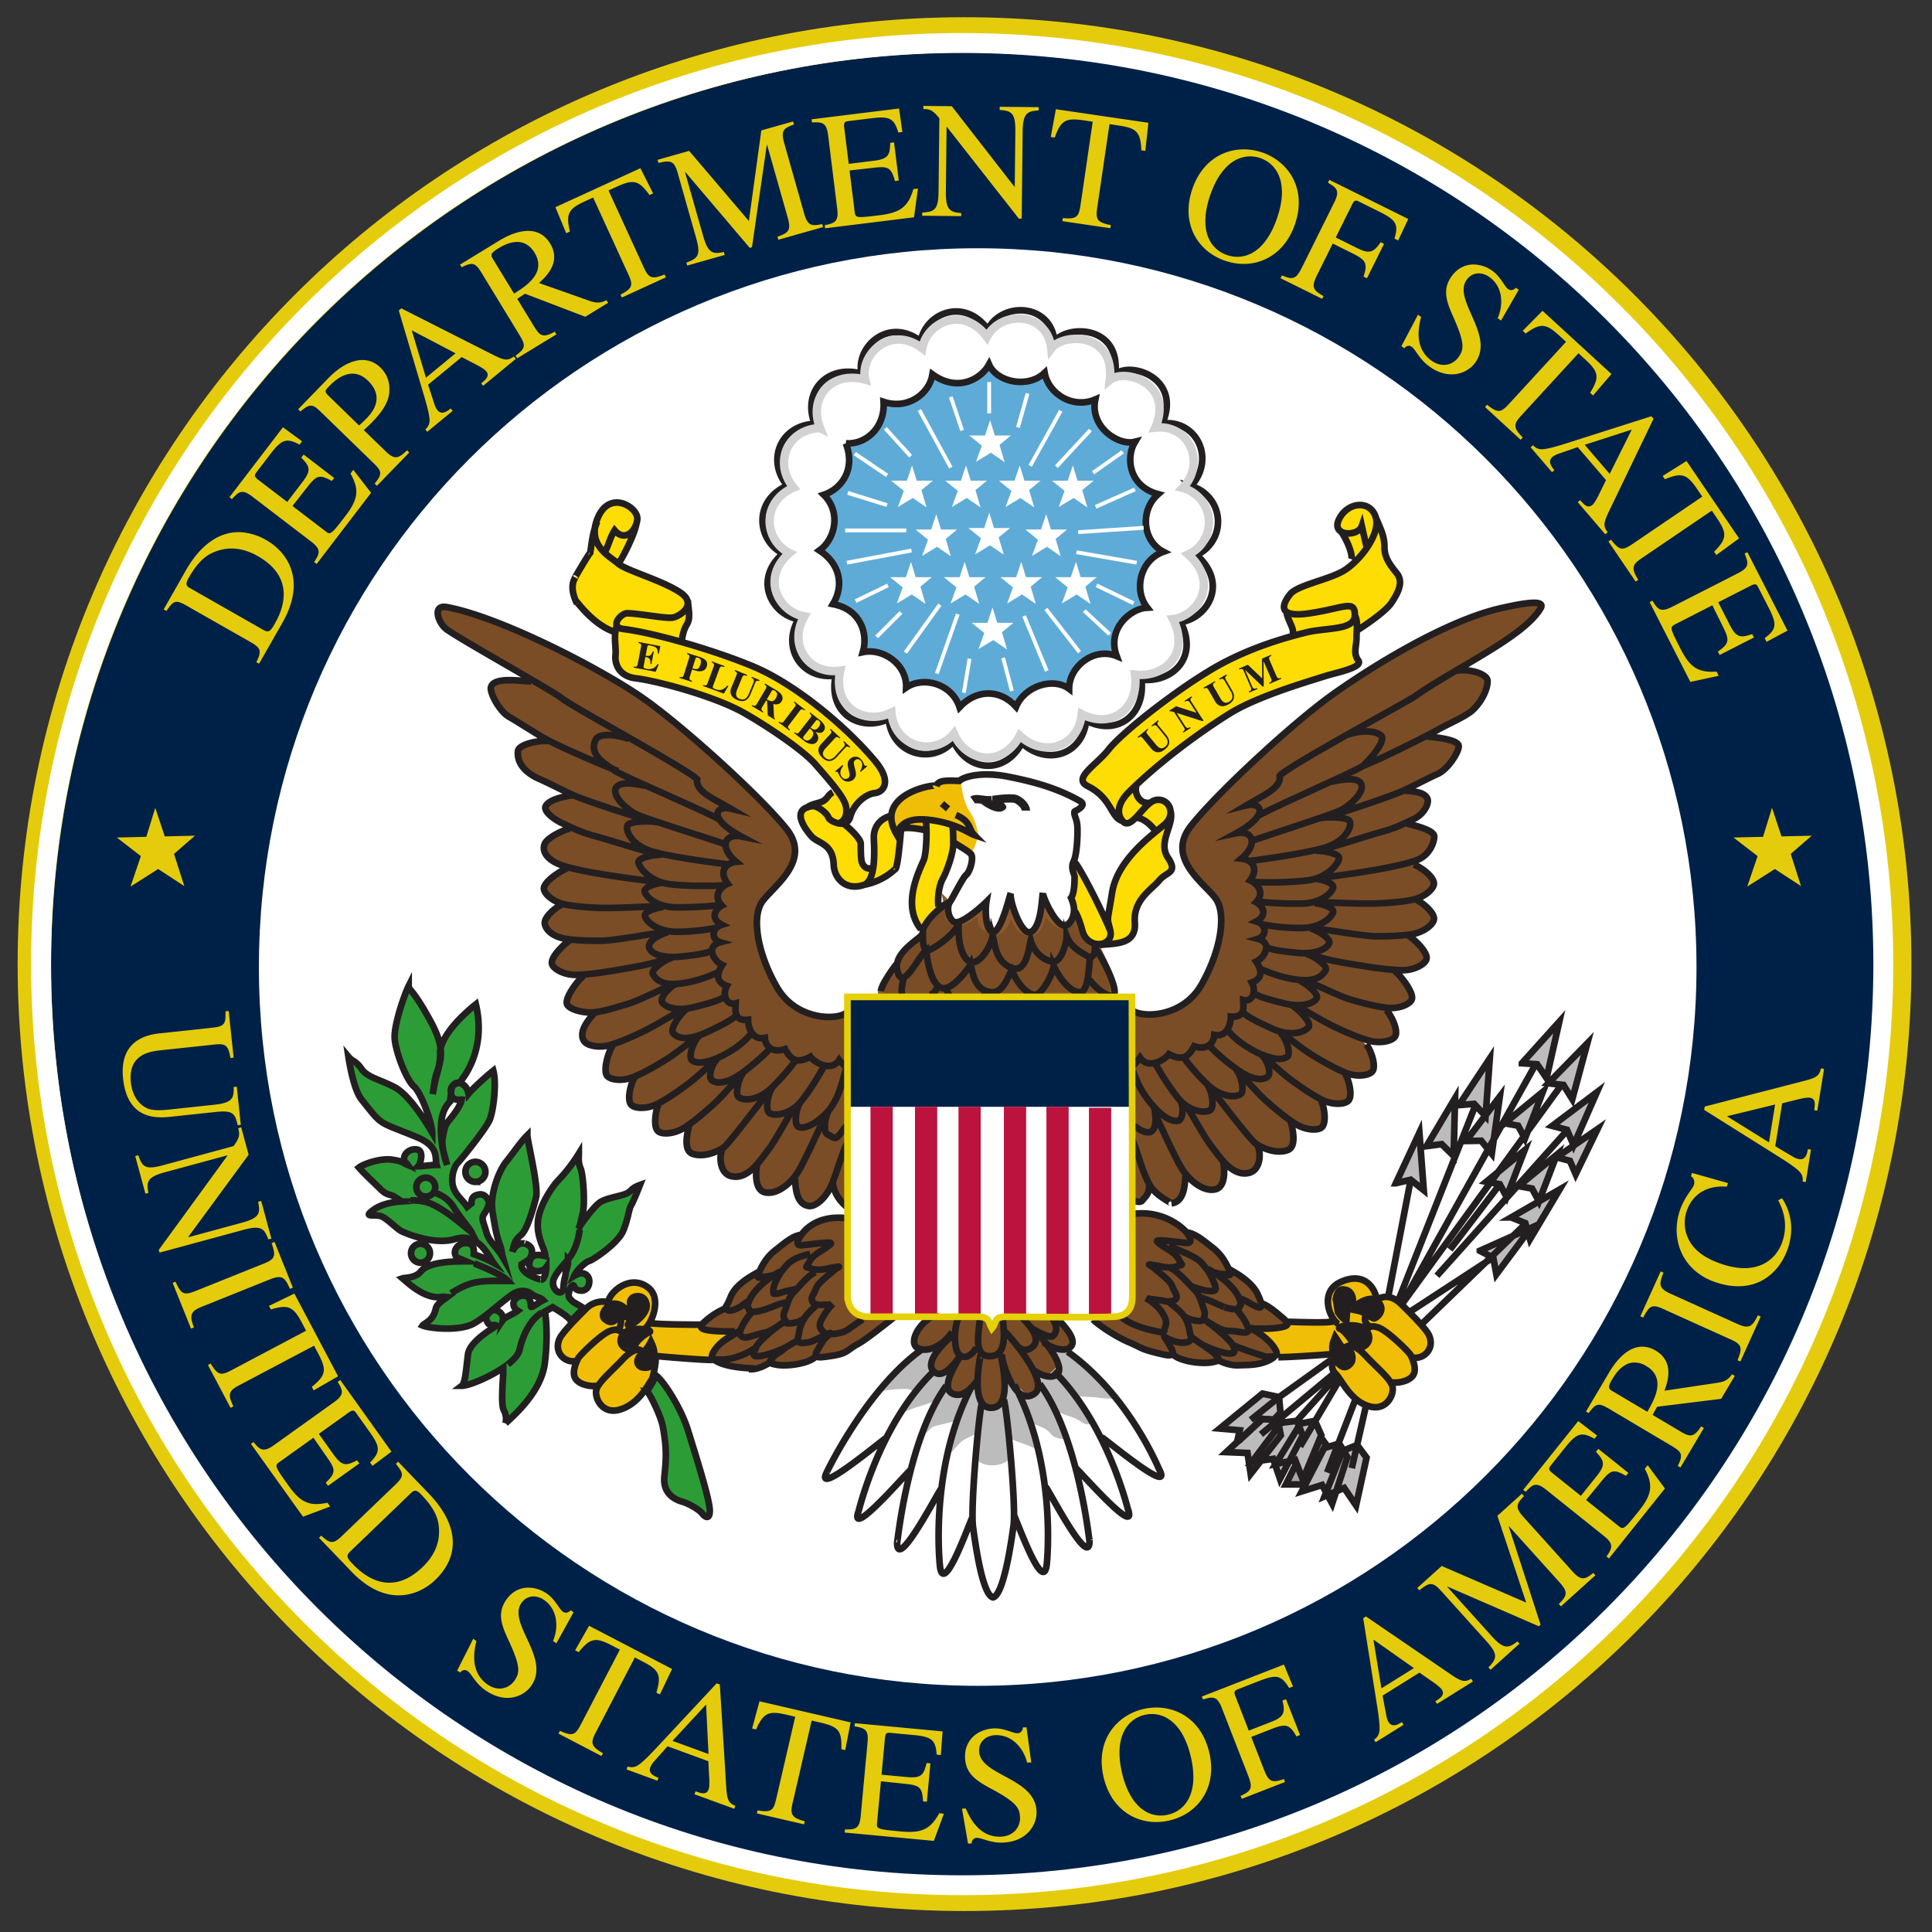
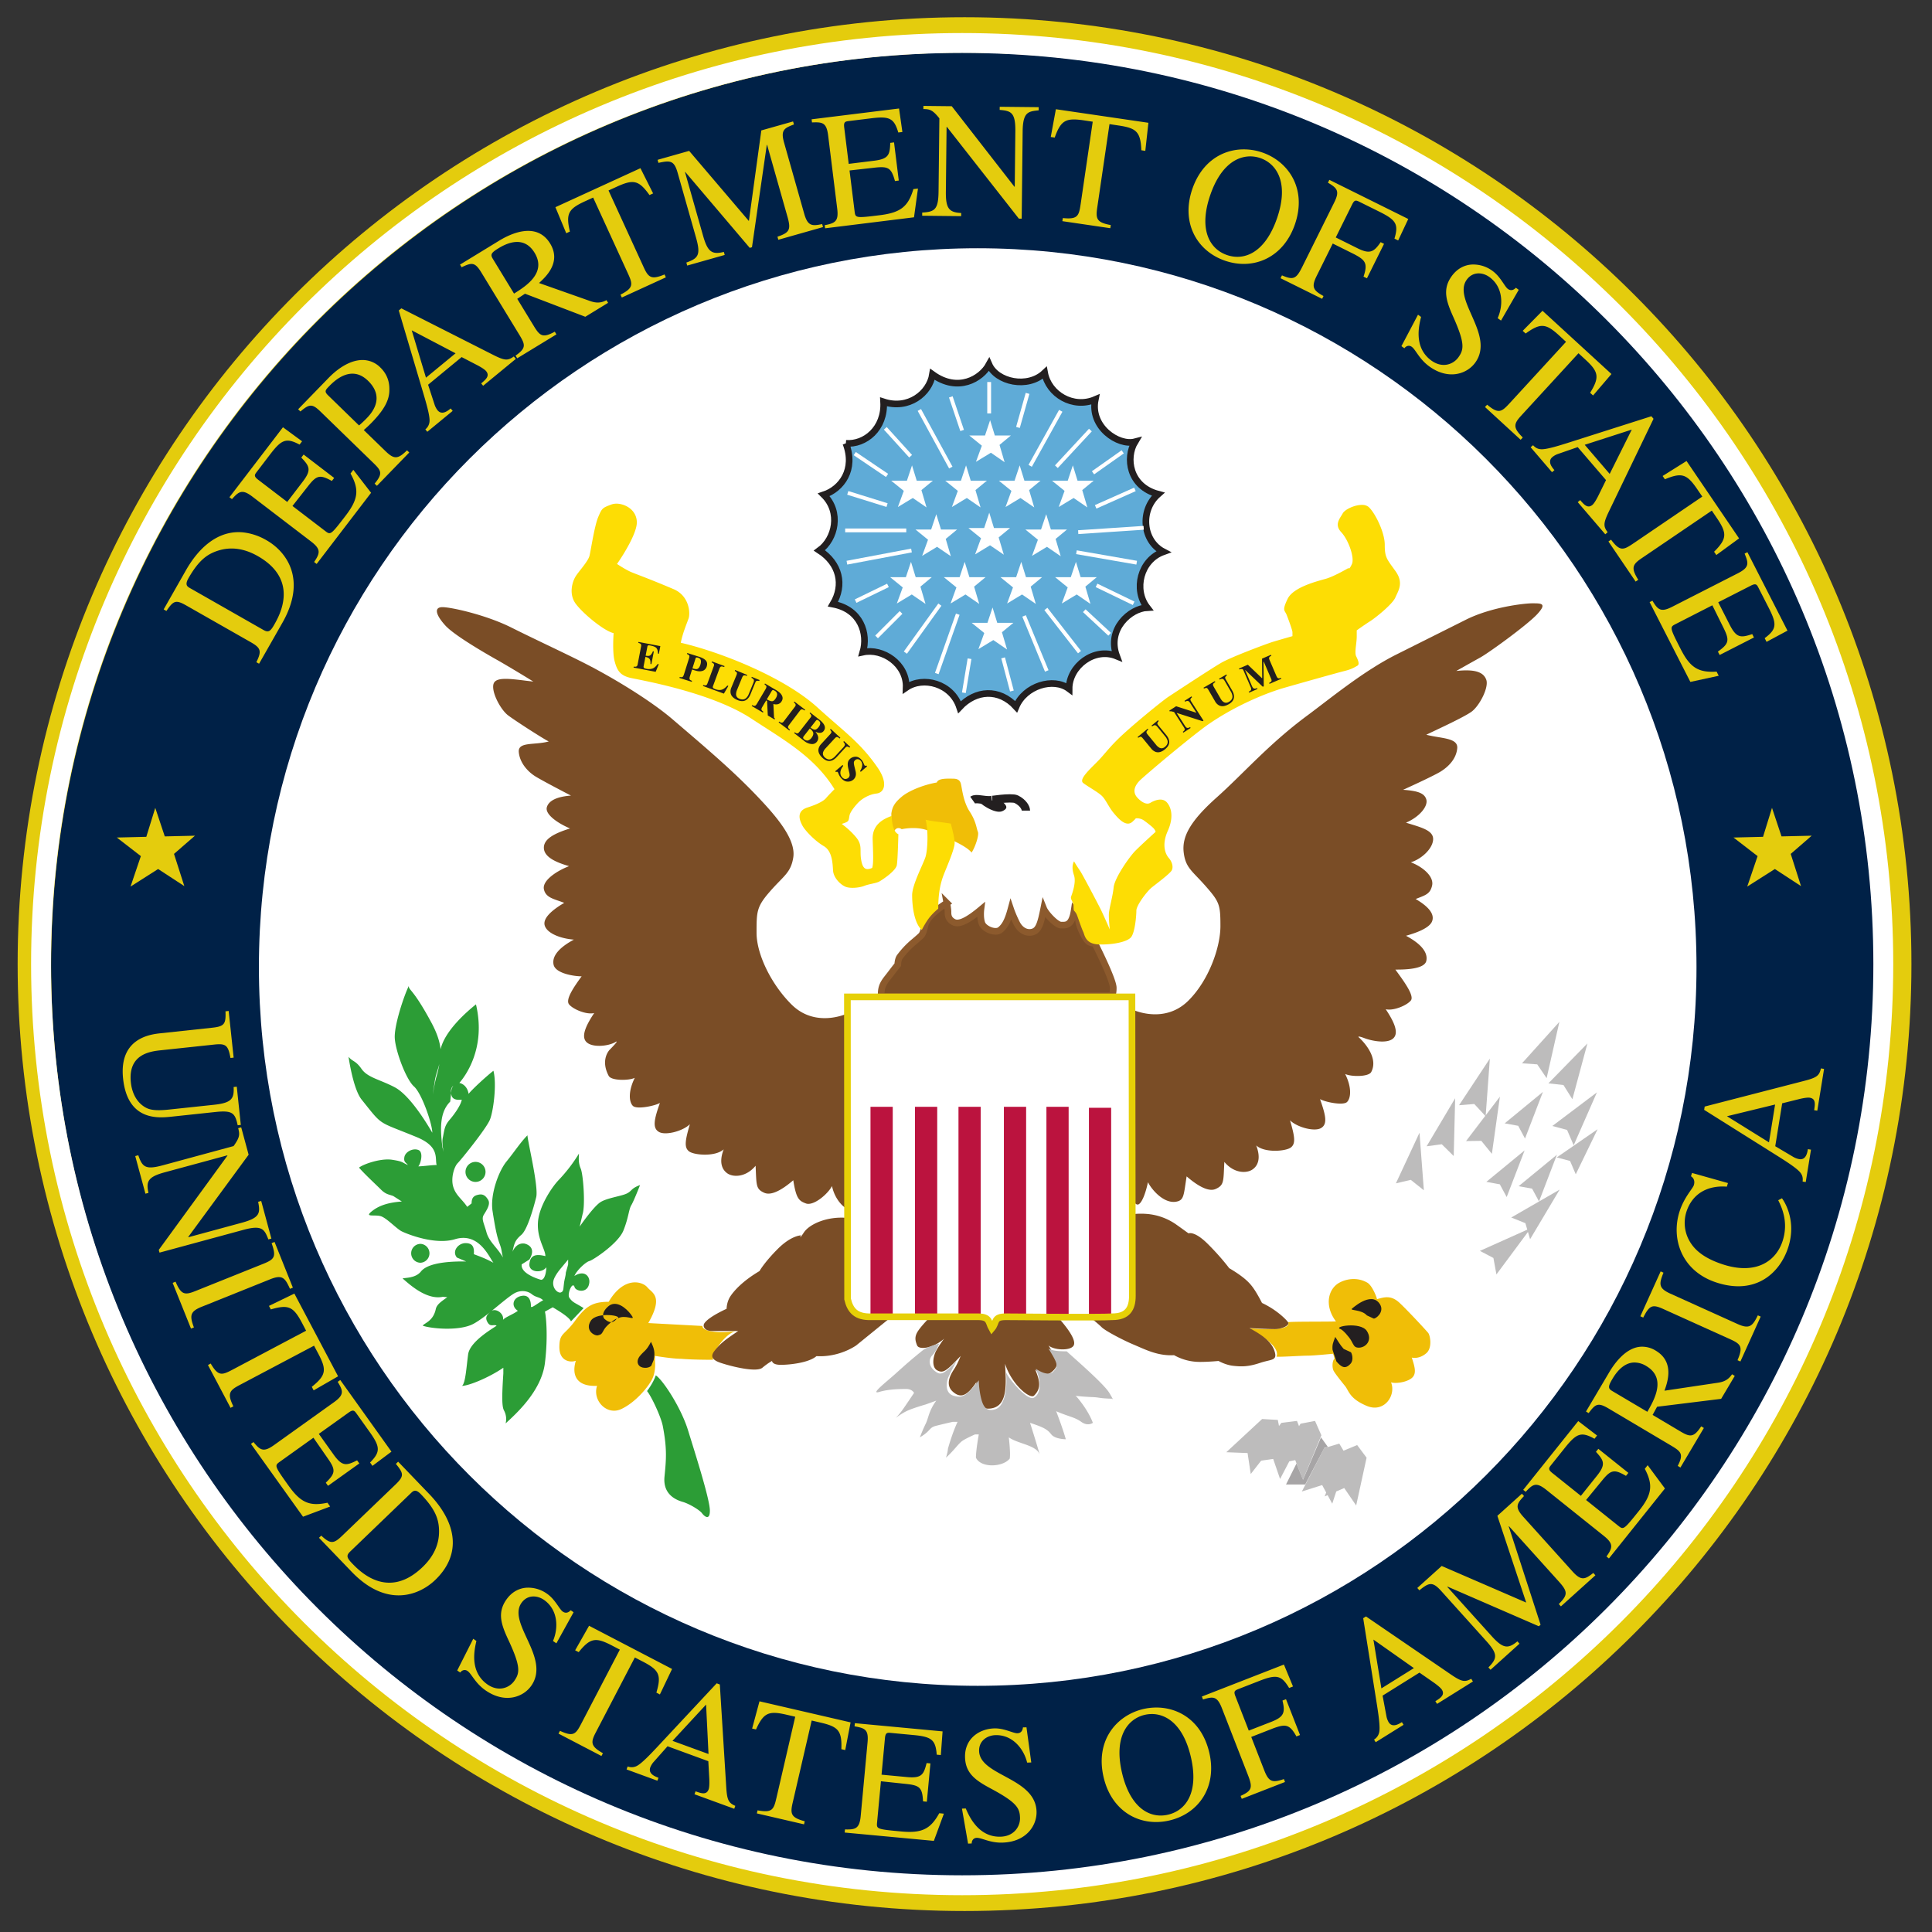
<svg xmlns="http://www.w3.org/2000/svg" xml:space="preserve" height="101.13" viewBox="0 0 101.127 101.127" width="101.13">
  <rect x="0" y="0" width="101.127" height="101.127" fill="#333333" stroke="none" />
  <path d="M50.487 98.68c26.63 0 48.215-21.588 48.215-48.215S77.116 2.25 50.487 2.25C23.86 2.25 2.272 23.837 2.272 50.465S23.86 98.68 50.487 98.68z" stroke="#e4cc0d" stroke-miterlimit="10" stroke-width="2.697" fill="none" />
  <path d="M50.45 98.305c26.385 0 47.774-21.39 47.774-47.774 0-26.385-21.389-47.775-47.774-47.775-26.384 0-47.774 21.39-47.774 47.775 0 26.384 21.39 47.774 47.774 47.774" fill="#002147" />
  <g fill="#fff">
    <path d="M88.8 50.618c0 20.778-16.845 37.623-37.624 37.623S13.552 71.396 13.552 50.618s16.845-37.624 37.624-37.624S88.8 29.839 88.8 50.618" />
    <path d="M49.813 43.155c.09.137.09.547.09.914.185.137.732.433.915.616.187.189-.045.96-.228 1.097-.184.138-.731 1.257-.869 1.44s-.137.73.183 1.005c.32.273 1.507-.796 1.736-1.025-.091.55-.005 1.5.32 1.572.411.092.862-1.76.954-2.034-.092.365.563 2.281 1.056 2.034.549-.274.576-1.807.623-2.034 0 .227.84 2.126 1.342 1.622.503-.5.229-1.14.138-1.37.182-.227.182-.958.182-1.096 0-.136-.229-.456-.046-.821.182-.366.226-1.575.182-1.92-.045-.365-.182-.48-.136-.685.001-.011.707-.301.274-.549-1.165-.661-2.375-1.004-3.793-1.279-1.397-.27-2.31.025-2.512.23-.708-.025-1.096-.047-1.211.273.056-.156-3.313.389-2.078 2.512.182-.456.501-.913 1.827-.73 1.326.183 1.964.684 2.238.775-.319-.318-.136-.685-.959-1.05M42.65 22.105c-.663-1.644.619-3.133 2.455-2.626-.33-1.337 1.36-3.017 3.096-1.703.263-1.474 2.273-2.307 3.508-.616.752-1.463 3.288-1.383 3.493.629.655-.873 3.473-.869 3.177 1.712.845-.686 3.493.229 2.467 2.581 1.828-.206 2.786 1.897 1.496 3.28a1.927 1.927 0 0 1 .297 3.608c1.725 1.542.491 3.346-.834 3.506.96 1.874-.458 3.199-2.056 3.016.228 1.804-1.234 2.993-2.89 2.148-.194 1.804-2.079 2.375-3.369 1.164-.891 1.713-2.89 1.497-3.576-.103-1.085 1.291-3.243.709-3.392-1.152-1.393.695-3.21-.195-2.776-2.274-1.701.251-2.855-1.37-1.952-2.948-1.383-.227-2.388-2.077-.8-3.436-1.337-.652-1.61-2.731.217-3.554-1.107-1.336-.342-3.163 1.439-3.232M46.375 75.118c-.41.276-3.861 3.177-3.136 1.805-.07.133 2.016-4.28 4.931-6.375l7.664.092c3.197 2.284 4.725 6.036 4.796 6.169.731 1.37-2.604-1.416-3.015-1.691" />
    <path d="M55.1 71.642c2.799 2.76 3.839 7.108 3.887 7.25.508 1.467-2.347-1.81-2.71-2.145" />
    <path d="M54.375 72.33c2.095 2.864 2.612 8.501 2.604 8.179.045 1.599-2.059-2.496-2.285-2.786" />
    <path d="M53.05 72.38c2.193 4.146 1.729 9.089 1.69 9.412-.185 1.588-1.56-2.325-1.74-2.646M48.75 71.742c-2.789 2.77-3.814 7.123-3.863 7.263-.5 1.471 2.343-1.818 2.704-2.153" />
    <path d="M49.475 72.417c-2.085 2.873-2.581 8.512-2.574 8.19-.039 1.598 2.076-2.505 2.3-2.797" />
    <path d="M50.8 72.468c-2.179 4.155-1.695 9.096-1.655 9.418.191 1.588 1.55-2.33 1.731-2.652" />
    <path d="M51.35 73.243c-.181.64-.619 5.576-.478 6.58.142 1.005.498 3.55 1.047 3.683.548-.135.937-2.762 1.075-3.768.136-1.005-.322-5.94-.504-6.578M59.25 52.242l.022 15.648c0 .662-.25 1.096-1.05 1.096-.548.048-5.573 0-5.573 0-.663 0-.458.298-.732.618-.182-.32-.09-.618-.73-.618H45.61c-.799.026-1.106-.33-1.244-.925l-.01-15.819H59.25z" />
  </g>
  <path d="M49.844 40.757c-.279 0-.733-.026-.809.201-.734.128-1.475.446-1.822.733-.43.355-.507.582-.557.884 0 0-.005 1.256.108 1.002.173-.39.433-.174.433-.174s.695-.159 1.303.043 2.025.75 2.355 1.18c.177-.254.406-.91.331-1.088-.077-.176-.086-.532-.432-1.062-.38-.583-.404-1.365-.481-1.518-.075-.176-.237-.201-.429-.201zm21.162 26.199a1.576 1.576 0 0 0-.85.158c-.632.304-.862 1.216-.228 2.051-.229.025-2.529-.001-2.504.049.096.194-.228.304-.481.33s-1.012.05-1.568-.027c.101.052.708.431.961.634.252.203.608.556.48.86.178.026 1.29-.051 1.62-.051.327 0 1.339-.101 1.339-.101s.052.127.077.253c-.128.127-.127.48-.051.631.076.153.438.601.607.811.201.252.227.658 1.137 1.037.91.38 1.544-.556 1.266-1.238.177.075.758.024 1.062-.203.304-.229.178-.607.025-1.088.127.025.43.05.758-.229.329-.279.203-.935.102-1.062s-1.037-1.138-1.492-1.567c-.455-.43-.811-.304-1.19-.203-.025-.127-.251-.709-.504-.861a1.422 1.422 0 0 0-.566-.184zm-37.66.172c-.415-.043-.981.158-1.487 1.012-.86 0-1.214.251-1.771 1.011-.556.759-.809.607-.809 1.366 0 .758.609.81.862.709-.203.657-.053 1.364 1.111 1.314-.253.759.507 1.57 1.266 1.215.758-.354 1.416-1.165 1.619-1.568.202-.405.15-.911.15-.911v-.304s.912.152 1.367.152c.608.05 1.416.051 1.67.051-.101-.304.707-1.518 1.315-1.518-.962.153-1.873.051-1.873-.252l-2.832-.152c.81-1.416.203-1.567-.049-1.871-.095-.114-.291-.228-.539-.254z" fill="#f0be07" />
  <path d="M80.223 31.579c-.455 0-2.177.2-3.49.857L73.09 34.26c-1.72.86-3.492 2.327-4.654 3.187-2.021 1.493-3.339 3.034-4.756 4.299-1.416 1.265-1.82 2.075-1.72 2.885.1.809.456.96 1.163 1.77.71.81.758.961.758 2.074s-.606 2.833-1.67 3.894c-1.061 1.063-2.426.71-2.982.457l.049 9.965s.152.304.304.254c.152-.051.355-.456.506-1.164.203.405.86 1.164 1.518 1.011.375-.086.353-.355.506-1.316.353.304 1.062.861 1.517.66.457-.204.405-.405.457-1.418.505.608 1.161.606 1.465.402.303-.2.457-.606.203-1.263.457.405 1.568.304 1.82.101s.202-.556-.05-1.416c.355.354 1.264.61 1.619.407s.254-.66-.049-1.518c.253.151 1.214.353 1.416.15s.254-.759-.101-1.466c.303.15 1.225.16 1.365-.102.455-.859-.658-1.822-.658-1.822s-.1-.1.304.05c.405.154 1.215.305 1.518 0 .304-.302-.001-.909-.406-1.515.405.101 1.116-.203 1.316-.457.204-.253-.407-1.061-.81-1.617.403 0 1.519 0 1.619-.455.1-.457-.304-.911-1.063-1.315.355-.102 1.216-.357 1.367-.762.153-.405-.254-.807-.861-1.162.506-.202.76-.254.861-.709.101-.456-.454-.96-1.113-1.213.506-.152 1.113-.659 1.164-1.164.05-.506-.608-.657-1.418-.91.709-.304 1.164-.861 1.063-1.215-.1-.353-.507-.454-1.215-.506 0 0 1.57-.708 1.974-.96.404-.253.81-.66.86-1.215.05-.557-.86-.506-1.62-.707.304-.153 1.976-.911 2.38-1.215.404-.304.91-1.265.757-1.67-.15-.404-.607-.556-1.568-.453 0 0 .81-.457 1.266-.71.455-.253 2.479-1.72 2.984-2.276.506-.555.204-.555-.252-.555zm-57.064.201c-.455 0-.354.406.152.961.505.558 2.377 1.617 2.832 1.871a78.419 78.419 0 0 1 1.772 1.063c-.961-.102-1.922-.304-2.074.101-.152.404.352 1.366.757 1.67.405.304 1.822 1.213 2.125 1.365-.758.203-1.618 0-1.568.557.051.556.458 1.012.861 1.266.405.252 1.871 1.01 1.871 1.01-.708.05-1.162.252-1.263.607-.101.354.505.81 1.213 1.113-.81.253-1.417.556-1.366 1.063.05.505.809.759 1.315.91-.658.254-1.416.76-1.315 1.215.1.455.557.505 1.063.707-.608.355-1.163.81-1.012 1.214.153.407.86.66 1.518.71-.759.406-1.164.859-1.063 1.314.102.455 1.062.607 1.467.607-.405.557-.86 1.216-.658 1.467.202.254.911.556 1.316.455-.405.608-.71 1.214-.406 1.518.304.304 1.148.222 1.518 0 .253-.151-.303.404-.303.404s-.506.506-.05 1.367c.137.26 1.063.253 1.366.102-.353.707-.304 1.264-.101 1.467s1.162-.001 1.416-.153c-.304.86-.403 1.315-.05 1.518.354.201 1.263-.05 1.618-.404-.252.86-.303 1.213-.05 1.416s1.365.304 1.82-.1c-.253.656-.1 1.061.203 1.264.304.202.96.202 1.467-.405.05 1.01 0 1.213.455 1.415.455.202 1.163-.353 1.517-.657.152.962.297 1.078.658 1.213.405.153 1.165-.505 1.368-.91.15.707.606 1.113.757 1.166.152.049.051-.256.051-.256l.051-9.965c-.556.253-1.922.609-2.984-.455-1.063-1.06-1.823-2.631-1.823-3.744 0-1.114 0-1.365.71-2.174.707-.81 1.085-.965 1.212-1.771.151-.961-.91-2.174-1.87-3.186-1.31-1.377-2.68-2.53-4.452-4.048-1.099-.943-3.085-2.176-4.807-3.036-1.112-.557-2.412-1.156-3.642-1.772-1.316-.656-3.136-1.06-3.592-1.06zm26.398 15.486c-.556.354-1.053.752-1.154 1.207-.102.455-.203.506-.203.506s-.101.101-.405.354a4.54 4.54 0 0 0-.707.76c-.101.152-.101.404-.101.404s-.052.051-.356.455c-.302.405-.556.608-.506 1.215l12.041-.051s.1 0 .1-.405c0-.403-.808-2.023-.961-2.326-.302-.051-.354-.052-.557-.406s-.302-.708-.302-.86c0-.152-.229-.454-.229-.454-.125.808-.429.757-.682.757s-.808-.607-.91-.86c-.152.76-.255 1.113-.558 1.214-.304.101-.657-.05-.86-.453-.2-.405-.302-.71-.302-.71-.152.558-.303.86-.557 1.063-.253.203-.86-.05-.961-.353-.102-.304-.05-.71-.05-.71-.608.507-1.114.81-1.417.657-.303-.151-.306-.39-.306-.54 0-.152-.057-.464-.057-.464zm10.475 16.275a3.747 3.747 0 0 0-.703.008s.05 1.161 0 2.072c-.051.91.102 2.48-.252 2.936-.355.456-.86.403-2.074.353 0 0 .455.354.658.557.201.202 1.163.7 1.668.91.607.254 1.266.608 2.125.557.456.253.911.353 1.365.353.456 0 .963-.05.963-.05s.366.21.76.253c.455.052.808.05 1.414-.152.607-.202.912-.101.76-.607-.152-.505-.659-.859-1.315-1.215 0 0 .91.053 1.315.053.405 0 .808-.203.707-.356-.102-.151-.607-.658-1.366-1.012 0 0-.201-.404-.404-.707-.204-.303-.456-.607-1.314-1.115 0 0-.405-.555-1.114-1.262-.708-.708-1.013-.558-1.013-.558s-.555-.403-.707-.506a3.1 3.1 0 0 0-1.473-.512zm-15.676.21c-1.011-.102-1.974.303-2.277.759-.304.456-.15.152-.15.152s-.507 0-1.215.707c-.708.709-.961 1.164-.961 1.164-.86.507-1.317 1.011-1.52 1.315-.201.304-.201.658-.201.658-.759.354-1.061.607-1.162.758-.103.151 0 .406.404.406h1.365c-.632.43-.912.62-1.228 1.024-.15.193-.29.443.316.644.608.203 1.874.506 2.178.254.304-.254.506-.355.506-.355s0 .203.455.203c.456 0 1.466-.103 1.87-.455.86.05 1.619-.253 2.075-.557l1.871-1.518c-1.214.05-1.72.102-2.074-.353-.354-.456-.2-2.025-.252-2.936-.05-.91 0-1.87 0-1.87zm4.408 5.1s-.504.506-.707.811c-.202.303-.154.508-.053.76s.862.15 1.418-.355c0 0-.203.252-.404.607-.202.354-.255.91.049 1.06.304.153.456.051 1.215-.757 0 0-.151.406-.354.709-.202.303-.456.808-.05 1.162.403.354.737.24 1.242-.518 0 0-.23.695-.116.985.15.375.693.52 1.098.343.649-.282.557-1.365.506-2.275.354 1.112 1.315 1.87 1.518 1.668.32-.32.365-.65.062-1.36.303.254.596.399.95.044.354-.353.152-.605-.253-1.313.253.253 1.164.303 1.317 0 .151-.304-.406-1.014-.912-1.57 0 0-2.176.05-2.682.05-.506 0-.454.254-.707.608 0-.709-.61-.658-.61-.658h-2.527z" fill="#7a4d26" />
  <path d="m81.623 53.487-1.957 2.17.797.055.492.724.668-2.949zm1.467 1.13-2.043 2.089.79.088.466.744.787-2.92zm-5.106.794-1.613 2.44.797-.065.576.621-1.006 1.32.799-.011.553.68.42-2.993-.743.975.217-2.967zm2.778 1.742L78.76 58.8l.707.128.357.668.938-2.443zm2.826.025-2.334 1.76.771.205.346.805 1.217-2.77zm-7.42.307L74.674 60l.793-.106.625.616.076-3.024zm7.455 1.623-2.137 1.475.696.185.298.698 1.143-2.358zm-9.322.182-1.235 2.65.778-.183.685.546-.228-3.013zm5.504.924L77.8 61.862l.705.129.36.666.939-2.444zm1.69.228L79.49 62.09l.705.127.362.67.937-2.445zm.142 1.826-2.534 1.46.74.296.1.34-2.48 1.111.707.371.158.862 1.65-2.223.112.38 1.547-2.597zM49.16 70.327s-.607.152-.86.353c-.592.475-.91.759-1.416 1.215-.506.455-1.365 1.114-.86.963.506-.152 1.113-.154 1.417-.154.304 0 .404.203.404.203s-.505.76-.656.96c-.153.203-.305.354-.305.354s.253-.202.557-.353c.304-.153 1.012-.354 1.012-.354l.554-.2c-.403.555-.402.908-.554 1.212-.152.304-.305.709-.305.709.607-.355.456-.507.86-.607.404-.102.86-.203.86-.203h.253c-.303.657-.506 1.418-.506 1.418 0 .15-.1.455-.1.455.455-.405.657-.761.91-.913.253-.15.608-.302.608-.302h.2s-.15.81-.15 1.215c.253.556 1.416.503 1.77.048.05-.303-.05-1.11-.05-1.11.505.353 1.467.404 1.618.91-.101-.405-.506-1.67-.506-1.67.76.25.912.354 1.114.607.202.252.758.252.758.252-.152-.555-.504-1.467-.504-1.467.708.304.96.304 1.314.557.354.253.606.05.606.05s-.15-.456-.606-1.062c-.197-.263-.259-.319-.3-.35.804.084.92.048 1.21.096.305.051.71.053.71.053s.15.202-.153-.305c-.304-.505-2.025-1.973-2.227-2.174-.556 0-.81-.053-.96-.154.456.759.557.912.253 1.215-.303.303-.91-.15-.91-.15.304.707.252 1.314-.101 1.515-.355.204-1.418-1.112-1.47-1.365.102.81-.048 1.821-.554 1.972-.506.153-.658-.2-.76-.656a4.451 4.451 0 0 1-.101-.86c-.608.76-.808.96-1.315.81-.506-.154-.354-.76-.304-.91.05-.153.455-.913.455-.913-.708.759-.86.758-1.162.506-.304-.253-.305-.605-.102-.809.201-.2.353-.607.353-.607zm16.902 3.95-1.873 1.737 1.113.043.166 1.098.545-.7.63-.089.36 1.049.483-.924.31-.064.404 1.027.965-2.326-.332-.752-.758.144-.08.13-.107-.274-.818.101-.123.164-.063-.318-.822-.047zm4.04 1.286-.788.237-1.17 2.269 1.062-.336.211.39-.08.204.154-.067.243.448.209-.64.418-.18.625.915.546-2.504-.494-.66-.713.295-.222-.37z" fill="#bdbcbc" />
  <path d="M49.562 47.267c-.556.354-1.052.752-1.153 1.207s-.203.506-.203.506-.101.101-.405.354a4.548 4.548 0 0 0-.707.758c-.102.153-.102.405-.102.405s-.05.052-.355.455c-.302.405-.556.608-.506 1.214l12.041-.05s.1 0 .1-.405c0-.404-.808-2.024-.96-2.326-.303-.051-.355-.051-.557-.405s-.304-.709-.304-.86c0-.153-.227-.455-.227-.455-.125.809-.43.759-.683.759s-.809-.608-.91-.86c-.152.758-.254 1.112-.557 1.213s-.658-.05-.86-.455c-.202-.405-.304-.708-.304-.708-.151.557-.303.86-.556 1.062-.253.203-.859-.05-.96-.354-.103-.303-.052-.708-.052-.708-.607.506-1.113.81-1.416.657-.304-.151-.306-.39-.306-.54 0-.152-.058-.464-.058-.464z" stroke="#8c5a2d" stroke-miterlimit="10" stroke-width=".348" fill="none" />
  <path d="M32.395 26.372a.837.837 0 0 0-.4.037c-.457.176-.481.177-.684.658-.201.482-.379 1.72-.455 2.024-.075.303-.582.836-.732 1.09-.153.25-.38.91.025 1.44.404.53 1.49 1.417 1.97 1.519 0 0-.075.984.051 1.464.128.482.279.759.86.885.582.126 4.225.76 6.299 2.125 1.67 1.1 3.29 1.975 4.351 3.695 0 0-.33.33-.431.455s-.354.303-.987.504c-.632.203-.378.735-.252.963.126.228.616.768 1.114 1.06.43.255.455.861.48 1.266.025.405.404.758.658.86.253.101.734.051.987-.051.252-.1.606-.127.783-.227.177-.102.86-.555.912-.859.05-.304.08-1.617.08-1.617-.348-.13-.348-.955-.348-.955-.506.177-1.023.496-.998 1.23.025.734.051 1.265-.025 1.492-.355.153-.506.025-.582-.455-.075-.48.077-.733-.252-1.138-.329-.405-.76-.71-.76-.71.379-.126.353-.125.404-.427.035-.213.33-.558.48-.709s.508-.405.938-.455c.43-.051.601-.57.051-1.365-.911-1.315-1.721-1.847-3.139-3.137-1.746-1.59-5.083-2.91-7.158-3.39.103-.506.264-.875.406-1.266.1-.278.05-1.186-.785-1.541-1.288-.546-1.895-.759-2.199-.885-.304-.126-.76-.432-.76-.432.354-.506 1.037-1.612 1.037-2.173 0-.588-.498-.92-.939-.975zm38.922.057c-.395-.015-.92.234-1.035.443-.151.277-.455.581-.076.986.38.405.708 1.343.556 1.67-.153.33-.177.203-.177.203s-.733.43-1.163.557c-.43.126-1.721.43-2.025 1.06-.304.633-.15.581-.05.836.1.252.304.81.304.91v.204s-.708.201-1.037.302c-.329.102-2.15.783-2.682 1.088-.531.304-2.832 1.823-2.832 1.823-.582.428-2.049 1.643-2.605 2.199-.558.556-.684.785-1.114 1.215-.43.43-.91.886-.681 1.062.227.176.784.48.986.682.201.202.353.582.606.885.253.303.657.76.986.457.144-.133.166-.163.174-.178a.663.663 0 0 1 .408.101c.177.127.405.303.506.405s.125.2.125.2-.757.685-1.06.99c-.303.303-1.088 1.415-1.14 1.921-.05.505-.251 1.138-.251 1.44 0 .305.05.761.05.761s-.353-.81-.48-1.062c-.126-.254-.96-1.848-1.088-2.026a8.327 8.327 0 0 1-.305-.478c-.075.152-.125.354 0 .732.127.379-.108.985-.152 1.114-.05.152.129.278.129.505s.023.229.023.229.101.1.153.225c.05.128.254.735.33.886.075.152.1.633.808.658.71.027 1.493-.126 1.696-.378s.277-1.112.277-1.391c0-.279.556-1.012.809-1.215.253-.202.937-.709 1.039-.887.101-.176.025-.453-.153-.656-.176-.202-.38-.682-.05-1.416.328-.734.176-1.24-.051-1.494-.228-.252-.608-.126-.861.025-.253.153-.581-.15-.708-.302-.126-.151-.277-.48.229-.936s2.135-1.828 3.187-2.63c.96-.734 2.53-1.594 4.122-2.1.785-.228 2.934-.834 3.34-.934.404-.102.531-.203.632-.254.1-.051.168-.118-.027-.508-.101-.202.027-.681.027-1.035v-.328s.428-.306.707-.482c.279-.178 1.165-.886 1.315-1.239.152-.355.456-.758 0-1.39-.455-.633-.555-.71-.555-1.367 0-.658-.507-1.668-.836-1.973a.506.506 0 0 0-.33-.115zm-22.866 16.48c.152.607.101 1.568 0 1.922-.1.353-.707 1.467-.707 2.023s.102 1.468.506 1.822c0 0 .202-.405.406-.658.201-.252.455-.455.455-.455 0-.76.1-1.314.303-1.82.202-.507.555-1.316.555-1.62 0-.303-.202-1.013-.202-1.013s-.304-.049-.709-.1a5.533 5.533 0 0 1-.607-.101z" fill="#fddd04" />
  <path d="M44.275 23.205c.525 1.37-.229 2.387-1.154 2.695.915.904.607 2.307-.227 2.912 1.05.685 1.312 1.794.707 2.81 1.452.275 1.85 1.543 1.565 2.513 1.04-.228 2.31.622 2.265 1.856.888-.61 2.384-.222 2.795 1.023.845-.903 2.068-.994 2.959-.023.458-1.096 1.953-1.554 2.775-.937 0-1.188 1.325-2.193 2.49-1.713-.525-1.416.709-2.49 1.599-2.536-.73-.936-.366-2.489.846-2.924-1.097-.571-1.235-2.17-.275-3.015-1.519-.406-1.717-1.902-1.211-2.741-.868.229-2.375-.778-2.078-2.216-1.165.502-2.445-.274-2.651-1.394-.89.845-2.512.48-2.911-.434-.411.754-1.634 1.473-2.959.515-.16 1.004-1.267 1.861-2.559 1.439.08 1.404-.982 2.25-1.976 2.17" stroke="#231f20" stroke-miterlimit="10" stroke-width=".348" fill="#5fabd7" />
  <path d="M50.912 41.88c.19-.135.595.046 1.005 0-.186.021 1.024-.173 1.28-.046.365.183.503.457.503.595" stroke="#231f20" stroke-miterlimit="10" stroke-width=".434" fill="none" />
  <g fill="#231f20">
-     <path d="M51.275 41.955c.233 0 .893-.091 1.096-.091.229.228.503.411.092.595-.412.182-1.325-.504-1.188-.504M32.287 69.017c-.277.38-.577.065-.607.05-.091-.045-.259-.317.151-.682.411-.365.935.076 1.189.412.289.387-.099.062-.534.154l-.198.066zM33.963 69.755c.41-.138-1.047-.384-1.365.12-.32.503.202.802.378.759.184-.045.19-.069.323-.308.115-.206.526-.525.663-.571M34.088 71.492s-.153.153-.447.09c-.261-.056-.373-.335-.138-.617.23-.275.332-.256.572-.731.139.297.241.55.139.955l-.126.303zM71.9 69.017c.096.032.585-.333.334-.745-.464-.758-1.546.31-1.474.23-.099.11.508.034.786.35l.354.165zM70.162 69.567c-.412-.134 1.062-.4 1.384.102.323.498-.081.908-.475.87-.187-.02-.211-.125-.343-.365-.118-.204-.43-.562-.565-.607M69.75 70.655c-.025-.279.029-.378.141-.676.156.227.235.397.441.626l.38.176c.04.045.17.396-.026.608-.304.328-.506.126-.734-.127l-.202-.607z" />
+     <path d="M51.275 41.955c.233 0 .893-.091 1.096-.091.229.228.503.411.092.595-.412.182-1.325-.504-1.188-.504M32.287 69.017c-.277.38-.577.065-.607.05-.091-.045-.259-.317.151-.682.411-.365.935.076 1.189.412.289.387-.099.062-.534.154l-.198.066zc.41-.138-1.047-.384-1.365.12-.32.503.202.802.378.759.184-.045.19-.069.323-.308.115-.206.526-.525.663-.571M34.088 71.492s-.153.153-.447.09c-.261-.056-.373-.335-.138-.617.23-.275.332-.256.572-.731.139.297.241.55.139.955l-.126.303zM71.9 69.017c.096.032.585-.333.334-.745-.464-.758-1.546.31-1.474.23-.099.11.508.034.786.35l.354.165zM70.162 69.567c-.412-.134 1.062-.4 1.384.102.323.498-.081.908-.475.87-.187-.02-.211-.125-.343-.365-.118-.204-.43-.562-.565-.607M69.75 70.655c-.025-.279.029-.378.141-.676.156.227.235.397.441.626l.38.176c.04.045.17.396-.026.608-.304.328-.506.126-.734-.127l-.202-.607z" />
  </g>
  <path d="M21.395 51.614c-.229.456-.777 2.057-.73 2.742.045.685.592 2.147 1.003 2.512.412.365.96 1.965.96 2.422-.32-.548-1.187-1.965-1.963-2.377-.777-.41-1.419-.503-1.739-.96s-.456-.364-.683-.638c.09.594.318 1.78.683 2.238 1.145 1.43.79 1.104 2.88 1.965 1.228.505.946 1.116 1.05 1.463-.275 0-.731.07-.961.07.115-.113.296-.746 0-.859-.29-.11-.684.102-.729.377-.046.274.09.275.182.412-.32-.137-.228-.184-.822-.275-.594-.092-1.507.228-1.735.412.32.365.867.867 1.141 1.14.274.274.428.256.656.348l.446.285c-.67.047-1.15.194-1.512.465-.549.411.136.184.455.32.32.137.779.639 1.053.778.275.136 1.735.729 2.785.41 1.25-.38 1.783.928 2.012 1.234-.412-.23-.794-.36-1.024-.45.026-.355-.05-.581-.44-.579-.383.003-.723.43-.445.756l.48.203c-.41 0-1.922-.026-2.364.525-.287.358-.823.32-.96.366.32.273 1.235 1.142 2.102.96l.235.02c-.27.201-.545.363-.6.62-.137.64-.593.73-.685.868.32.137 1.874.319 2.65-.091.659-.35 1.676-1.331 2.146-1.6.32-.181.686-.138.914.045.23.184.412.139.594.32-.274.138-.638.457-.638.32 0-.274-.081-.632-.502-.548-.458.092-.549.548-.184.777-.227.181-.686.341-.777.479.067-.343-.387-.64-.616-.457-.228.183-.355.328-.177.607.148.234.32.06.457.152-.183.138-1.4.82-1.49 1.504-.092.686-.138 1.507-.32 1.645.348 0 1.398-.426 2.163-.948v.303c-.086 1.28-.068 1.729.03 1.924a.948.948 0 0 1 .09.686c.548-.503 1.872-1.692 2.056-3.153.181-1.462.045-2.56 0-2.697l.41-.227c.229.137.864.507.955.737l.659-.694c-.413-.273-.562-.272-.745-.545-.13-.195.172-.9.276-.55.064.22.719.357.771-.262.025-.304-.252-.656-.783-.326.138-.32.605-.737.787-.782.184-.046 1.508-.914 1.781-1.6.274-.685.275-1.095.412-1.323.137-.23.457-1.053.457-1.053-.502.182-.411.321-.73.459-.32.136-1.051.228-1.371.455-.32.229-.876.989-1.059 1.264l.153-.658c.147-.454.038-2.067-.1-2.387s-.092-.594-.092-.777a8.276 8.276 0 0 1-1.05 1.37c-.32.322-1.05 1.371-1.096 2.239-.047.867.39 1.388.39 1.754-.505-.126-.79-.051-.836.406-.045.456.66.505.887.176 0 .137-.05.658-.28.658.003 0-1.085-.287-1.01-.809l.403-.253c.375-.625-.104-.8-.259-.835h-.002c-.32-.043-.531.2-.623.43.092-.458.143-.615.463-.887.319-.275.638-1.417.776-1.967.137-.548-.457-2.967-.457-3.242-.365.365-.686.868-1.096 1.37-.413.504-.868 1.737-.73 2.604.136.869.227 1.325.365 1.692.137.365.09.409.181.73-.32-.549-.73-.822-.867-1.326-.137-.501-.274-.685-.137-.912.138-.23.364-.55.227-.778-.136-.228-.273-.318-.5-.273-.229.046-.367.136-.367.457l-.229.182c-.273-.412-.595-.594-.732-1.051-.136-.456.05-1.05.23-1.235.183-.182 1.51-1.827 1.692-2.283.182-.456.364-1.873.181-2.556-.456.363-1.118.982-1.3 1.21-.045-.32-.254-.527-.483-.572.275-.32 1.418-1.783.87-4.113-.447.357-1.627 1.366-1.852 2.35-.04-.367-.165-.806-.479-1.39-.957-1.782-1.187-1.692-1.187-1.92zm1.6 4.09a5.1 5.1 0 0 1-.14.611c-.1.354-.151.709-.202.961l.101-.656c.037-.309.155-.593.24-.916zm.73 1.125a.638.638 0 0 0-.11.379c0 .456.505.347.555.353-.045.274-.354.723-.627 1.043-.275.319-.276.503-.367.96-.04.204-.005.48.047.737l-.064-.244c-.122-.963-.152-1.837.406-2.394l.05-.455a.392.392 0 0 1 .11-.38zm1.164 3.988a.524.524 0 1 0 .001 1.048.524.524 0 0 0 0-1.048zm-2.873 4.291a.493.493 0 1 0 0 .988.495.495 0 0 0 0-.988zm12.31 6.883c-.138.411-.458.822-.458.822.229.274.73 1.345.824 1.828.228 1.19.181 1.737.09 2.65-.096.958.64 1.232.96 1.325.318.091.868.411 1.005.594.136.182.41.385.41-.137 0-.593-.776-3.016-1.142-4.203-.365-1.189-1.324-2.65-1.69-2.88z" fill="#2c9d36" />
  <path d="M29.738 65.93c-.357.44-.544.613-.712.946-.228.458.138.823.32.778.183-.046.135-.264.183-.55.031-.189.082-.315.091-.503.068-.217.118-.418.118-.418v-.253z" fill="#fff" />
  <path d="m67.862 76.605-.548 1.098h1.005l1.005-1.92.182-.045-.361-.503-.941 2.219-.342-.849z" fill="#a7a5a6" />
  <path d="m56.437 27.855 3.427-.227m-9.503-5.096-.593-1.758m0 3.7-1.646-3.015m-.457 2.421-1.325-1.46m.091 2.465-1.69-1.142m1.69 2.696-2.056-.64m3.062 1.964h-3.198m3.471 1.052-3.38.638m2.148 1.189-1.692.822m2.377.594-1.28 1.28m3.313-1.69L47.39 34.16m2.742-2.011-1.098 3.106m4.57-3.015 1.187 2.879m-.046-3.244 1.76 2.26m.25-2.169 1.327 1.234m-.686-2.56 1.942.938m-2.993-2.673 3.153.548M57.35 26.53l2.056-.914m-2.194-.868 1.554-1.097m-3.472.777 1.781-1.918m-3.152 1.873 1.6-2.88m-1.737-.912-.503 1.782m-1.507-2.376v1.645m-1.028 12.837-.296 1.782m2.054-1.827.46 1.735" stroke="#fff" stroke-miterlimit="10" stroke-width=".2" fill="none" />
  <path d="m51.826 21.993-.267.801h-.825l.659.535-.309.844.783-.475.717.495-.266-.905.596-.494h-.842l-.246-.801zm-4.088 2.366-.267.802h-.823l.659.533-.309.844.781-.472.719.494-.268-.907.598-.492h-.844l-.246-.802zm2.828 0-.267.802h-.822l.658.533-.309.844.781-.472.719.494-.267-.907.597-.492h-.844l-.246-.802zm2.807 0-.268.802h-.82l.656.533-.308.844.781-.472.721.494-.268-.907.596-.492h-.842l-.248-.802zm2.783 0-.267.802h-.823l.657.533-.307.844.781-.472.719.494-.268-.907.598-.492h-.844l-.246-.802zm-4.375 2.476-.267.803h-.823l.659.535-.309.844.781-.475.721.492-.27-.904.596-.492h-.842l-.246-.803zm-2.773.08-.268.801h-.822l.658.535-.308.844.781-.473.721.492-.268-.904.596-.494h-.844l-.246-.801zm5.754 0-.27.801h-.822l.658.535-.308.844.781-.473.72.492-.267-.904.596-.494h-.844l-.244-.801zm-7.078 2.494-.268.803h-.822l.658.535-.309.842.782-.473.72.494-.267-.904.593-.494h-.841l-.246-.803zm2.81 0-.265.803h-.825l.658.535-.306.842.781-.473.719.494-.268-.904.598-.494h-.844l-.248-.803zm2.961 0-.267.803h-.821l.656.535-.308.842.781-.473.721.494-.268-.904.596-.494h-.842l-.248-.803zm2.863 0-.269.803h-.82l.658.535-.309.842.781-.473.719.494-.266-.904.594-.494h-.842l-.246-.803zm-4.365 2.389-.267.803h-.825l.659.533-.307.844.781-.475.719.494-.268-.904.598-.492h-.844l-.246-.803z" fill="#fff" />
-   <path d="m66.95 73.13.074.811-.355.38-.587-.05-1.2 1.113-.126.076.138-.594-1.05-.091 2.238-1.828.868.183 2.779-1.996" stroke="#231f20" stroke-miterlimit="10" stroke-width=".348" fill="#bdbcbc" />
-   <path d="M32.9 69.28c-.221.372 1.041-.395.954-.984-.085-.59-.678-.475-.783-.326-.108.154-.098.176-.043.445.047.23-.054.74-.128.865M70.025 68.63c.109.258.205.319.445.529.03-.275.019-.463.091-.76l.25-.335c.015-.059-.037-.429-.31-.523-.422-.146-.505.128-.585.459l.109.63z" fill="#231f20" />
-   <path d="M30.338 64.38c-.052.481-.253 1.113-.532 1.441m38.078 8.55 2.089-2.327m.12.217-2.042 3.45m2.91-2.49-1.494 3.856m2.043-3.537-.753 3.31m-3.87-3.667-1.416 1.137m4.554-5.698c.11.258.205.319.445.529.03-.275.02-.462.092-.76l.25-.335c.015-.059-.038-.429-.31-.522-.423-.147-.505.127-.585.458l.108.63zm-37.133.657c-.222.372 1.04-.395.953-.984-.085-.59-.677-.475-.782-.326-.109.154-.099.176-.044.445.048.23-.054.74-.127.865zm-9.282-1.586c.365-.229.726-.411 1.024-.502.593-.184 1.416-.14 1.965-.14-.275-.32-1.364-.744-1.775-.925m3.54 2.579c-.657.405-1.017 1.259-1.172 1.957-.055.243-.292.505-.612.755m-3.82-8.978c.32.09.73.319 1.005.777.274.456.823 1.096.914 1.278-.365-.273-1.599-1.416-2.466-1.598a3.239 3.239 0 0 0-.73-.063m.805-.2a.495.495 0 1 0-.002-.99.495.495 0 0 0 .002.99zm15.486 7.64c.253-.202.978-.616.978-.616-.446.212-1.051.549-1.371 1.05-.288.453 0 .459.41.459s1.143-.184 1.783-.64m3.072-48.339c-.663-1.643.619-3.132 2.455-2.626-.33-1.336 1.36-3.016 3.096-1.702.263-1.473 2.273-2.308 3.508-.617.752-1.462 3.288-1.382 3.493.629.655-.872 3.473-.869 3.177 1.713.845-.685 3.493.228 2.467 2.58 1.828-.205 2.786 1.897 1.496 3.28a1.927 1.927 0 0 1 .297 3.608c1.725 1.543.49 3.347-.834 3.507.96 1.873-.458 3.198-2.056 3.016.228 1.804-1.234 2.992-2.89 2.147-.194 1.804-2.08 2.375-3.37 1.164-.89 1.714-2.89 1.498-3.574-.102-1.086 1.29-3.244.708-3.393-1.154-1.393.696-3.21-.194-2.776-2.273-1.701.252-2.855-1.37-1.952-2.947-1.383-.228-2.388-2.078-.8-3.436-1.337-.653-1.61-2.732.217-3.554-1.107-1.336-.342-3.163 1.439-3.233zM70.1 75.56l.425.709-.795 2.436-.528-.975-1.062.335 1.17-2.269.79-.236M67.855 76.6l-.548 1.098h1.005l1.005-1.92.182-.045-.361-.503-.941 2.219-.342-.849zm-1.853-1.522 3.816-3.182m-.99 2.475.333.751-.965 2.327-.403-1.028-1.02.211 1.298-2.116.758-.145m2.206 1.263.494.662-.548 2.503-.623-.916-1.024.439.94-2.374.761-.314m-4.154-1.316.16.81-1.577 2.022-.166-1.097-1.112-.044 1.872-1.738.823.047m1.003.052.303.768-1.188 2.272-.359-1.049-1.105.155 1.532-2.043.817-.103m9.574-8.9 2.669-1.194-1.804 2.427-.158-.862-.707-.371zm-3.07 3.866 5.437-5.254m-.338-1.997 2.003-1.648-.938 2.445-.36-.67-.705-.127zm-1.691-.229 2.005-1.647-.94 2.444-.359-.668-.706-.129zm.96-3.06 2.002-1.648-.937 2.443-.36-.668-.705-.128zm-.347 3.321-2.514 3.29m6.032-6.122-6.715 7.492m5.161-11.056-7.007 12.563 8.377-11.513M73.75 68.697l4.37-2.855m-.899-7.972L73.2 68.056m.64-6.303-1.176 6.123m6.435-4.152 2.533-1.46-1.547 2.599-.245-.843-.74-.296zm2.384-3.146 2.135-1.475-1.142 2.358-.3-.698-.693-.185zm-.233-1.645 2.333-1.758-1.216 2.768-.346-.805-.771-.205zm-.208-2.23 2.043-2.09-.786 2.92-.465-.744-.792-.086zm-1.38-1.05 1.956-2.17-.666 2.95-.494-.726-.796-.053zm-2.927 4.07 1.77-2.325-.42 2.994-.553-.681-.797.012zm-2.066.271 1.494-2.514-.075 3.024-.626-.615-.793.105zm-1.606 1.941 1.234-2.65.228 3.015-.685-.547-.777.182zm3.304-4.089 1.613-2.439-.22 3.017-.596-.643-.797.065zm-46.636 8.078c-.356.44-.544.612-.711.946-.229.457.137.822.32.777.182-.046.135-.263.182-.55.032-.188.083-.315.092-.502.067-.218.117-.419.117-.419v-.252zm.607-1.721c.183-.275.738-1.034 1.058-1.263.32-.227 1.051-.32 1.371-.456.319-.137.227-.275.73-.457 0 0-.32.822-.456 1.051-.138.229-.138.639-.412 1.325-.273.685-1.598 1.552-1.782 1.599-.183.045-.65.461-.788.781.532-.33.81.024.785.327-.052.62-.708.482-.772.262-.104-.35-.405.355-.275.55.182.272.331.272.744.546l-.658.692c-.091-.23-.726-.6-.955-.736l-.41.228c.045.136.181 1.233 0 2.696-.184 1.461-1.509 2.65-2.057 3.152a.95.95 0 0 0-.09-.686c-.098-.195-.115-.642-.029-1.922v-.303c-.765.521-1.816.946-2.165.946.182-.137.229-.958.32-1.645.091-.685 1.309-1.365 1.491-1.502-.137-.093-.307.081-.456-.153-.178-.278-.051-.423.177-.607.23-.183.683.115.615.457.092-.137.55-.297.777-.478-.365-.229-.274-.685.183-.778.422-.084.503.274.503.549 0 .136.365-.184.639-.321-.183-.182-.365-.135-.594-.319-.229-.183-.594-.228-.914-.046-.47.268-1.489 1.251-2.147 1.6-.777.41-2.33.227-2.65.091.092-.138.548-.229.686-.869.055-.256.331-.417.6-.619l-.235-.02c-.868.182-1.781-.686-2.101-.96.136-.046.672-.008.958-.366.443-.551 1.954-.525 2.365-.525l-.48-.204c-.28-.325.062-.752.445-.755.39-.002.465.225.44.58.23.09.612.22 1.023.45-.229-.307-.761-1.616-2.011-1.236-1.05.319-2.512-.274-2.787-.41-.273-.139-.73-.641-1.05-.777-.32-.137-1.006.091-.457-.32.361-.272.842-.419 1.512-.465l-.445-.285c-.228-.093-.382-.073-.656-.347s-.822-.776-1.141-1.14c.227-.185 1.141-.505 1.735-.413s.502.137.822.275c-.09-.138-.228-.138-.182-.412.045-.275.437-.487.727-.377.297.112.115.746 0 .86.23 0 .688-.071.963-.071-.104-.348.177-.958-1.051-1.463-2.089-.861-1.734-.535-2.879-1.965-.365-.457-.593-1.644-.684-2.237.228.273.364.182.684.638s.961.55 1.737.96c.777.412 1.645 1.828 1.964 2.375 0-.456-.547-2.056-.959-2.42s-.96-1.828-1.005-2.513c-.046-.685.503-2.285.732-2.742 0 .228.228.137 1.186 1.92.961 1.782.264 2.307.172 3.085l-.1.657c.05-.253.1-.608.202-.962.101-.355.202-.707.185-1.318.181-1.007 1.415-2.057 1.872-2.423.549 2.33-.594 3.793-.869 4.113-.442.071-.467.331-.428.521l-.052.456c-.557.558-.526 1.431-.405 2.395l.247.923c-.047-.138-.32-.96-.229-1.418.091-.456.091-.64.366-.959.273-.32.583-.768.628-1.042-.05-.006-.555.101-.555-.355 0-.368.2-.568.428-.521.23.045.437.252.482.572.182-.229.845-.847 1.301-1.211.182.684 0 2.101-.183 2.557s-1.508 2.102-1.69 2.284c-.182.184-.366.778-.23 1.234.138.457.458.64.732 1.051l.228-.182c0-.322.138-.412.367-.458.227-.045.365.046.501.275.137.228-.09.548-.228.776-.137.228 0 .412.138.913.136.504.547.777.867 1.326-.09-.321-.045-.366-.182-.731-.138-.366-.229-.823-.365-1.691-.138-.868.319-2.1.731-2.604.41-.503.73-1.005 1.095-1.37 0 .275.595 2.695.458 3.242-.138.55-.458 1.692-.777 1.967-.32.272-.37.428-.462.886.091-.229.301-.473.622-.43-.257-.033.762.004.263.835l-.405.254c-.074.521 1.015.808 1.012.808.23 0 .28-.52.28-.658-.228.328-.932.28-.887-.177.046-.457.33-.53.835-.405 0-.366-.436-.886-.39-1.753s.776-1.918 1.096-2.239a8.28 8.28 0 0 0 1.051-1.371c0 .183-.046.457.092.777s.247 1.933.1 2.386l-.153.658zm-8.326 1.89a.495.495 0 1 0-.002-.99.495.495 0 0 0 .002.99zm2.873-4.232a.523.523 0 1 0-.002-1.046.523.523 0 0 0 .002 1.046zm8.978 10.948c.229.274.73 1.344.824 1.828.227 1.189.18 1.736.09 2.65-.097.957.64 1.232.96 1.325.318.091.867.411 1.005.594.136.182.41.385.41-.138 0-.592-.775-3.015-1.142-4.202-.365-1.19-1.323-2.65-1.69-2.88-.137.412-.457.823-.457.823zm17.546.541c-.181.64-.619 5.576-.477 6.581.14 1.004.497 3.55 1.046 3.683.549-.136.937-2.764 1.075-3.769.136-1.005-.321-5.94-.504-6.577m-1.69-.693c-2.178 4.155-1.696 9.096-1.656 9.419.191 1.587 1.55-2.33 1.731-2.653m-1.401-6.806c-2.085 2.872-2.582 8.51-2.574 8.187-.039 1.6 2.076-2.504 2.301-2.796m-.461-6.074c-2.789 2.77-3.814 7.123-3.863 7.263-.5 1.471 2.343-1.818 2.704-2.153m.58-6.302c-2.914 2.098-5 6.509-4.93 6.376-.725 1.373 2.727-1.528 3.136-1.805m6.671-2.742c2.194 4.147 1.729 9.09 1.691 9.413-.186 1.589-1.56-2.325-1.74-2.646m1.375-6.812c2.095 2.862 2.613 8.501 2.603 8.177.046 1.6-2.058-2.495-2.284-2.786m.412-6.076c2.799 2.758 3.84 7.107 3.889 7.248.506 1.468-2.349-1.808-2.713-2.143m-.445-6.111c3.198 2.285 4.725 6.036 4.796 6.169.732 1.37-2.603-1.417-3.015-1.692M49.9 69.895c.058-.116-1.599 1.27-1.05 1.864.548.594 1.356-.751 1.37-.726.03.056-1.205 1.735-.229 1.96.595.136 1.103-.658 1.24-.84m-2.472-3.228c-.795.505-1.122 1.341-.778 1.6.366.274 1.221.111 1.861-.804m.302-.688c-.274.777-.14 1.57-.014 1.767.319.501.837.046.975-.275m.203.481c.056-.19-.655 2.883.693 2.672 1.087-.172.324-2.87.367-2.879m2.878-1.874c.318.321 1.05 1.051.867 1.463s-.904.283-1.497-.128m.447-1.288c.182.274.365.685.046.96-.221.19-1.451-.646-.96-.275m-.183-.183c.503.411 1.705 1.84 1.433 2.389-.321.411-1.056.055-1.331-.174m-.56-2.706c.32.32 1.065 1.106.505 1.543-.412.318-.732-.047-.732-.047m-.608-.712c-.117-.131 2.354 2.543 1.476 3.18-1.003.726-1.737-1.684-1.703-2.067m17.402.228c-.076.176-.256.487.065.806.323.317.739 1.366 1.7 1.68.963.315 1.368-.601 1.275-1.011-.094-.41-.829-1.002-1.38-1.592-.482-.517-.85-.668-1.079-.466m-.682.127c-.025-.279.029-.378.141-.676.156.227.235.397.441.626l.38.176c.04.045.17.396-.026.608-.304.328-.506.126-.734-.127l-.202-.607zm.417-1.087c-.413-.135 1.06-.4 1.383.102.323.498-.08.908-.475.87-.187-.02-.21-.125-.343-.365-.118-.204-.43-.562-.565-.607zm1.733-.556c.096.03.585-.334.334-.745-.464-.76-1.547.31-1.474.228-.099.112.507.035.786.35l.354.167zm-.168.427c-.344-.136-.338-.543-.187-.593m-.132.732c.273-.048.317-.253.776-.073.457.18 1.56 1.248 1.651 1.43.093.183.37.775.098 1.097-.272.32-.865.37-1.094.325m-.804-4.308c.558-.354 1.01-.077 1.33.238.413.41 1.267 1.25 1.426 1.593.346.751-.331 1.314-.864 1.17m-1.889-3.12c-.094-.502-.624-1.383-1.854-.83-1.231.557-.491 2.088-.102 2.21m-3.373 1.709c-.591.479-1.414.422-1.881.446-.447.023-.922-.182-1.064-.275m6.009-.32c-.086.023-2.186.171-2.861.173m.427-1.854c.275-.002 2.056.079 2.421-.014m-4.43.344c.365.072 1.053.544 1.377 1.042.288.45.001.458-.41.46-.087.002-1.636-.525-1.785-.63m1.525-2.17c.366.134.75.468 1.073.74.32.272.413.41.002.502-.416.095-1.006.094-1.304.082-.273-.01-.445-.035-.445-.035m-2.404.89c.303.243.505.317.688.544s.275.273-.226.366c-.502.094-1.69-.036-2.059-.446m3.37-2.3c.32.362.506.682.598.955.094.274-.191.25-.519.19-.368-.067-.543-.016-.805-.092-.282-.083-1.106-.624-.983-.55.228.135 1.298.984 1.49 1.324.166.296.155.48-.18.458-.465-.03-1.135-.33-1.374-.45-.183-.09-.45-.328-.599-.396m1.948-3.585c.321.181 1.198.649 1.515 1.318.214.45.201.578.193.622-.045.184-.298.023-.71-.204-.257-.14-.258-.14-.44-.186m-1.654-1.545c.458.226 1.375.861 1.653 1.545.193.474.002.274.003.456s-.47.095-.778.004c.003.001-1.63-.75-1.25-.459m-1.713.135c.183.181.772.565.957.975.185.411.138.456.233.823.093.363-.22.393-.515.375-.445-.03-.878-.332-.86-.304.173.254.19.299.373.619.185.318-.004.4-.364.32-1.321-.293-1.142-.355-1.847-.647-.577-.238-1.53-.833-1.897-1.198m4.045-2.697c.412.18 1.006.88 1.28 1.153.276.274.34.631.462.959.108.287.061.401.004.547-.053.128-.183.139-.456.093-.275-.044-.413-.134-.642-.27m-.715-3.642c.505.252 1.384.531 1.705.895s.46.592.6.91c.138.32.165.434.114.509-.067.102-.491.045-.627 0-.139-.044-.537-.138-.674-.228m-.198-2.786c.457.045.916.453 1.329.77.413.319.643.636.873 1.138.233.5-.042.275-.27.276-.23 0-.642-.135-.642-.135m-4.04-3.02c1.647-.194 2.649.836 2.75.971.276.364.279.582-.043.548-.41-.043-1.097-.131-1.37-.13-.276.002-.046.137.137.275.185.136.689.361.874.726.183.364.275.228-.135.368-.413.137-.87-.043-1.235-.087-.388-.047-.092 0 .092.182s.804.61.919.91c.139.363.276.455.232.638-.046.183-.456.232-.731.14-.041-.012-.805-.097-.864-.13.608.354.843.713.962.96.203.424 0 .54.002.724 0 .183-.457.046-.824-.042-.608-.15-1.267-.445-1.473-.72M34.08 71.487s-.152.152-.446.089c-.261-.055-.374-.334-.139-.617.23-.275.333-.256.573-.73.138.297.24.55.138.954l-.126.304zm-.531-.784c-.091-.131-.488-.057-.966.463-.55.592-1.28 1.187-1.372 1.597-.09.413.32 1.326 1.28 1.006.96-.32 1.383-1.215 1.64-1.586.102-.266.227-.987.177-1.151m-.355-1.283c.411-.138-1.046-.384-1.365.12-.32.502.203.802.379.758.184-.045.19-.068.322-.307.115-.206.527-.525.664-.571zm-1.669-.74c-.277.38-.577.065-.607.05-.091-.045-.259-.318.151-.683.411-.365.935.076 1.189.413.289.386-.099.06-.534.153l-.199.067zm.07.602c.137-.119.189-.498.129-.669m.19.807c-.273-.047-.32-.252-.776-.07s-1.554 1.257-1.645 1.44c-.091.182-.365.777-.091 1.096.274.32.867.366 1.096.32m.723-4.311c-.302-.178-.912-.114-1.27.245-.412.411-1.261 1.256-1.417 1.598-.343.755.338 1.313.868 1.165m1.69-3.13c.092-.5 1.182-1.442 2.102-.684.776.639.016 2.172-.302 2.172m5.83 2.032c-.549 0-1.645-.092-2.101-.457.114.09-2.991-.171-3.098-.196M34 69.246c.365.091 2.466.091 2.741.091m3.655 1.918c-.138.093-.685.458-1.188.413m-1.188-3.2c-.365.138-.73.367-1.051.64-.32.274-.411.412 0 .503s1.214.079 1.487.079m2.67.835c-.273.274-.502.319-.684.548-.183.227-.274.275.228.365.503.092 1.69-.045 2.057-.457m-3.382-2.284c-.32.366-.503.686-.594.96s.136.411.457.319c.32-.09.594-.182.868-.228s1.234-.731 1.005-.594c-.228.137-1.37 1.005-1.508 1.372-.136.365-.228.501.183.456.462-.053 1.132-.338 1.371-.456.183-.093.548-.367.685-.32m-2.056-3.657c-.319.183-1.234.64-1.507 1.325-.274.687-.274.412-.229.594.045.184.274.184.686-.045.255-.141.319-.274.501-.32m1.646-1.554c-.458.23-1.371.87-1.645 1.554-.19.474 0 .275 0 .458s.47.091.776 0c.458-.138.96-.412 1.189-.367m1.599.092c-.184.183-.594.503-.778.914-.182.411-.136.457-.227.822s.319.274.592.23c.275-.046 1.554-.796.96-.32-.228.182-.365.455-.547.775-.184.32 0 .367.365.32 1.314-.163 1.061-.292 1.781-.685.41-.223 1.473-1.07 1.855-1.373m-4.093-2.374c-.411.183-.868.777-1.143 1.052-.272.275-.318.638-.456.96-.137.318 0 .411 0 .547 0 .138.184.138.456.093.275-.047.412-.139.64-.275m.229-3.336c-.411.092-.914.229-1.234.595-.319.365-.457.594-.594.912-.137.32-.09.458-.09.55s.457-.046.593-.092c.137-.046.547-.091.685-.183m.183-2.787c-.456.046-.913.458-1.325.778-.411.318-.64.638-.868 1.141-.228.501.045.275.274.275s.64-.138.64-.138m3.655-2.924c-1.648-.184-2.273.732-2.376.868-.274.365-.275.585.045.548.413-.044 1.098-.136 1.371-.136s.047.136-.137.273c-.183.138-.685.367-.868.732s-.273.228.138.365c.41.137.867-.045 1.232-.092.388-.047.093 0-.09.184-.183.183-.802.614-.913.913-.138.366-.275.457-.23.638.046.184.223.244.513.244.177 0 .534-.004.582-.051-.203.204-.354.399-.582.81-.228.411 0 .556.128.69.125.132.569.085.935-.008.259-.065.45-.268 1.086-.682m-1.565-7.17c.045.686.594 1.188.731 1.28m-2.398-5.52c-.235.25-.401 1.197-.135 1.33.37.184 1.168-.312 1.651-.94.603-.78.702-1.83.883-2.134m-.882 2.135c-.235.249-.4 1.198-.134 1.331.504.253.36.392.993-.45M32.35 40.36c-.349-.122-3.046-1.238-4.005-1.802-.636-.374-1.221-.765-1.692-1.033-.518-.293-1.034-1.28-.954-1.56.166-.576 1.677-.29 2.086-.302M34.178 43c-.732-.177-3.512-1.08-4.169-1.379-.672-.308-1.295-.636-1.79-.854-.626-.275-1.18-.765-1.108-1.452.036-.355 1.086-.59 1.685-.518m5.58 5.892c-.634-.123-2.554-.746-3.253-.93-.735-.195-1.127-.417-1.605-.627-.546-.239-1.082-.675-.955-.935.18-.366 1.04-.525 1.445-.576m4.471 4.53c-.645-.038-2.49-.303-3.201-.43-.733-.13-1.445-.271-1.934-.454-.676-.254-1.01-.694-.826-1.105.143-.326.928-.697 1.322-.804m4.742 4.071c-.645.018-2.423.12-3.144.093-.76-.028-1.336-.078-1.848-.176-.585-.114-1.086-.524-1.12-.812-.042-.355.85-.953 1.235-1.092m5.118 3.356c-.645.046-2.607.437-3.329.442s-1.299-.012-1.854-.095c-.589-.087-1.046-.39-1.122-.781-.07-.349.582-.896.96-1.053m5.493 2.81c-.591.325-2.025.538-2.735.664-.75.131-1.554.233-2.074.243-.595.012-1.171-.283-1.265-.557-.115-.338.603-1.048.949-1.265m5.275 2.375c-.607.225-1.615.775-2.308.982-.729.216-1.13.347-1.646.416-.59.079-1.358-.14-1.481-.403-.153-.32.542-1.247.86-1.502m5.134 1.782c-.564.315-1.366.825-2.018 1.138-.686.329-1.218.551-1.716.702-.571.172-1.206.043-1.369-.196-.392-.572.505-1.429.59-1.521m5.333 1.287c-.528.37-1.083.856-1.7 1.234-.648.396-1.155.672-1.637.872-.549.23-1.194.165-1.38-.056-.231-.271.055-1.272.297-1.601m5.489.662c-.494.416-1.003.948-1.584 1.378-.611.454-1.091.774-1.554 1.017-.527.275-1.175.268-1.38.065-.253-.25-.045-1.104.168-1.453m5.507-.036c-.454.46-.912 1.04-1.45 1.52-.565.508-1.014.873-1.452 1.155-.5.325-1.145.378-1.368.194-.277-.225-.147-1.094.032-1.461m3.401 2.3c-.499.324-1.137.513-1.641.335-.505-.179-.261-1.141-.173-1.506m4.075-1.635c-.345.421-1.974 2.579-2.261 2.806-.253.2-.308 1.328.379 1.505.902.233 1.59-.927 1.953-1.387.36-.46 1.125-1.883 1.305-2.16m1.68.357c-.264.595-1.156 2.546-1.468 3.024-.335.514-1.04 1.15-1.681 1.019-.64-.132-.468-1.322-.423-1.458m4.714-1.123c-.316.582-.643 1.928-.956 2.46-.352.596-.775.863-1.044.832-.733-.085-.695-1.136-.743-1.41m-1.176-4.773c-.235.25-.4 1.197-.135 1.332.37.183 1.181-.028 1.665-.654.654-.848 1.016-1.544 1.149-1.766m-4.178.276c-.253.23-.495 1.16-.24 1.315.353.215 1.097.083 1.71-.517.56-.544.983-1.061 1.243-1.426m-4.068-.103c-.278.2-.546.964-.31 1.145.329.25.96.084 1.664-.448.761-.575 1.167-.983 1.338-1.178m-3.662-.699c-.277.201-.613 1.104-.377 1.282.329.252 1.064.05 1.756-.335.835-.46 1.168-.868 1.339-1.062m-3.37-1.296c-.318.202-.904 1.042-.72 1.268.29.355.944.33 1.732-.036.949-.44 1.33-.659 1.532-.859m-3.127-1.664c-.319.125-.881.734-.696.967.255.326.931.42 1.697.222.924-.236 1.303-.365 1.516-.511M35.2 50.12c-.334.079-1.168.619-1.02.878.205.358.587.573 1.375.49.947-.102 1.772-.475 2.005-.588m-2.6-2.102c-.333.078-1.097.436-.975.808.128.392.862.548 1.65.465.947-.102 1.34-.174 1.572-.288m-2.486-2.308c-.342.037-1.072.236-.955.511.16.379.79.771 1.582.785 1.005.016 2.004-.167 2.169-.224m-2.808-2.351c-.34.036-1.07.236-.955.51.16.38.792.774 1.583.786 1.006.016 2.188-.079 2.353-.134m-3.04-2.625c-.41.004-1.277.15-1.23.423.05.274.603 1 1.656 1.127 1.051.13 2.696.09 2.832.044m-3.454-3.282c-.367-.088-1.463-.079-1.6.15-.134.231.147.959 1.11 1.317.962.357 4.21.74 4.21.74m-4.377-4.12c-.274-.044-1.327-.308-1.552.104-.225.413.512 1.093 1.017 1.362.505.27 4.581 1.514 4.72 1.605m-5.074-5.531c-.687-.223-1.556-.32-1.736.061-.383.815.604 1.289.974 1.59.276.227 5.41 2.42 5.55 2.602m6.666 10.04c-.452.461-2.645.48-3.666-1.246-1.02-1.729-1.401-3.735-.77-4.564.633-.828 2.541-2.124 1.248-3.758s-5.373-5.362-7.554-6.878c-2.206-1.535-7.42-4.217-10.219-4.738-.809-.15-.457.824-.046 1.143.621.481 5.614 3.255 6.062 3.631.517.435 6.472 3.642 7.073 4.234-.086.64.831.997 1.75 1.537-.733-.176-1.275.469.561 1.458-.87-.175-1.184.558-.264 1.327-.502.05-.955.465-.446 1.146-.319.14-.817.602-.31 1.145-.274.14-.68.645.009 1.005-.593.188-.543.782-.084.914-.772.201-.359.983.103 1.188-.252.383-.404.872.237 1.095-.249.443-.036 1.051.465.91.001.227-.175.96.646.861.004.366.194 1.095.878.952.05.594.554.773 1.055.585.325.592.646.772 1.329.4.138.227 1.058.86 1.508.17.14.182.4.423.4.423m15.818 6.118c.045.456-.21.627-.348.81s-.532-.029-.532-.029m12.062-22.707c.883-.33 3.24-1.512 3.884-1.873.663-.374 1.552-.729 1.919-1.097.549-.548.764-1.22.731-1.507-.04-.356-.96-.64-1.691-.503m-6.853 7.676c.731-.183 3.502-1.111 4.159-1.416.667-.313 1.287-.648 1.78-.87.545-.243 1.128-1.174 1.097-1.462-.04-.353-1.285-.453-1.691-.5m-5.528 5.937c.632-.13 2.547-.768 3.245-.958.732-.2 1.122-.427 1.597-.64.545-.244.86-.838.732-1.097-.183-.365-.828-.362-1.233-.41m-4.432 4.568c.645-.042 2.488-.324 3.198-.457.732-.137 1.442-.283 1.93-.47.674-.26.895-.932.902-1.22.008-.358-1.02-.583-1.417-.685m-4.704 4.111c.646.012 2.422.1 3.145.065.76-.035 1.334-.088 1.846-.192.583-.12 1.08-.533 1.111-.82.04-.355-.66-.885-1.047-1.02m-5.284 3.338c.645.041 2.61.414 3.332.414.72-.002 1.298-.024 1.852-.11.589-.093 1.105-.485 1.149-.77.055-.353-.623-.914-1.001-1.068m-5.468 2.858c.594.32 2.026.522 2.74.64.75.127 1.554.22 2.075.227.595.007 1.17-.295 1.26-.569.113-.339-.61-1.043-.959-1.256m-5.253 2.422c.607.217 1.62.76 2.315.96.73.21 1.292.342 1.81.407.59.075 1.195-.157 1.317-.421.15-.323-.554-1.243-.874-1.495M67.9 52.662c.566.31 1.372.812 2.026 1.12.689.321 1.224.54 1.724.686.572.166 1.205.033 1.367-.207.2-.298-.176-1.092-.453-1.392m-5.472 1.208c.531.367 1.09.848 1.71 1.22.653.39 1.161.664 1.644.86.552.223 1.196.152 1.382-.07.228-.273-.065-1.102-.31-1.428m-5.486.538c.499.412 1.012.94 1.596 1.365.615.448 1.099.765 1.563 1.002.528.273 1.177.259 1.38.056.252-.253.036-1.105-.18-1.453m-5.507.012c.457.458.92 1.03 1.462 1.509.57.502 1.022.861 1.462 1.141.503.32 1.149.369 1.371.184.274-.229.137-1.098-.046-1.463m-3.381 2.33c.503.32 1.143.502 1.645.32.503-.183.251-1.142.16-1.507m-4.089-1.6c.229.273 1.873 2.467 2.284 2.787.256.199.321 1.325-.364 1.509-.901.239-1.601-.915-1.966-1.373-.366-.456-1.141-1.872-1.325-2.146m-1.6.503c.23.501 1.053 2.33 1.417 2.878.34.51 1.05 1.142 1.69 1.005s.457-1.324.413-1.462m-4.753-1.142c.23.411.541 1.85 1.006 2.512.319.458 1.078.82 1.05.823.732-.091.687-1.143.732-1.416m1.135-4.782c.237.246.41 1.192.146 1.327-.369.19-1.183-.015-1.671-.638-.662-.842-1.03-1.534-1.164-1.755m4.179.24c.257.227.505 1.157.252 1.313-.351.218-1.095.09-1.715-.502a10.505 10.505 0 0 1-1.254-1.418m4.066-.135c.28.197.556.958.32 1.141-.327.254-.958.092-1.667-.435-.765-.566-1.175-.971-1.349-1.164m3.655-.73c.28.198.624 1.097.39 1.28-.327.252-1.063.054-1.76-.32-.838-.455-1.175-.86-1.347-1.052m3.357-1.325c.32.198 1.052.914.868 1.143-.285.356-1.079.456-1.868.097-.952-.432-1.336-.646-1.54-.846m2.962-1.662c.318.122 1.038.697.856.933-.253.328-.928.427-1.696.235-.925-.227-1.305-.353-1.52-.497m2.67-2.1c.333.076 1.173.61 1.028.87-.204.36-.584.578-1.371.502-.949-.093-1.776-.46-2.01-.571m2.582-2.125c.334.075 1.126.541.982.799-.203.361-.858.557-1.646.481-.949-.094-1.342-.164-1.576-.275m2.468-2.33c.339.034 1.072.229.959.502-.158.383-.785.78-1.577.8-1.005.025-2.005-.15-2.17-.206m2.788-2.375c.339.033 1.072.227.959.502-.158.384-.785.78-1.577.801-1.005.024-2.187-.06-2.353-.116m3.016-2.649c.411 0 1.278.138 1.233.411-.046.274-.593 1.005-1.643 1.142-1.052.138-2.697.115-2.834.068m3.427-3.311c.366-.092 1.462-.092 1.598.136.138.229-.136.96-1.096 1.326-.959.365-4.204.776-4.204.776m4.342-4.157c.274-.046 1.324-.32 1.554.091.227.412-.504 1.097-1.007 1.372-.502.272-4.568 1.552-4.706 1.643m5.027-5.573c.685-.229 1.416-.229 1.735.045.32.275-.685 1.371-.959 1.599-.275.228-5.39 2.467-5.527 2.651m-6.58 10.097c.456.456 2.65.456 3.655-1.28 1.005-1.737 1.371-3.747.731-4.57s-2.559-2.1-1.28-3.745c1.28-1.645 5.325-5.41 7.493-6.944 2.193-1.554 5.978-3.858 8.772-4.478.823-.183 2.353-.515 2.056 0-.868 1.508-4.43 3.107-6.578 4.614-.48.335-6.487 3.563-7.083 4.158.091.638-.821 1.005-1.735 1.552.731-.182 1.28.458-.55 1.463.869-.183 1.19.548.275 1.325.504.046.96.457.458 1.142.32.138.82.594.32 1.143.273.137.685.64 0 1.005.593.182.547.776.09.913.775.194.368.98-.09 1.188.253.382.41.87-.23 1.096.252.443.046 1.053-.455.915 0 .228.182.959-.642.868 0 .365-.18 1.096-.866.96-.046.593-.55.776-1.051.593-.32.593-.64.777-1.325.412-.138.228-1.051.868-1.509.18-.136.185-.456.55-.456.55m1.187 2.056c.035.076.453 2.101-1.05.959m2.422-1.324c.178.292.176.99-.111 1.065-.399.105-.999-.368-1.491-.988-.592-.746-.783-1.386-.865-1.63M51.28 69.06c0 .547-.427 2.028.628 1.922.685-.067.7-.94.586-1.922m-3.465-.09c.101-.126.05.021.05.021m-1.9-25.695c-.052.418-.151 1.89-.301 2.19.05-.1-.505.608-1.641.825m-1.142-3.244c.32.229.96.823.96 1.098 0 .272 0 .685.045.913.046.228.274.503.594.32m-9.685-13.98c0 .41.171.903-.058 1.27-.227.364-.262.877-.262.877m7.904 7.904c-.267.132-.277.375-.594.502-.229.091-.64.138-.823.365m-9.868-9.64c-.229.594-.045 1.143-.091 1.6-.047.457.186 1.107 1.072 1.21.984.114 4.021.89 5.644 1.804 1.194.674 3.099 1.95 3.746 2.697.594.685 1.508 1.69 1.599 2.192s-.091.776-.32.868M31.258 27.304c-.23.549-.275 1.051-.365 1.645.018-.125-1.018 1.639-.778 1.279-.274.411-.11.966.091 1.371-.325-.65.64 1.098 2.057 1.508m1.05-5.711c-.09.595-.822 2.01-.96 2.101m14.278 13.204c-.365.092-.936.412-.891 1.234.046.822.057 2.173-.503 2.376-.938.339-1.568-.313-1.598-1.05-.047-1.098-.778-1.098-1.143-1.463.031.03-1.344-1.407 0-1.6.32-.045.823.412.869.595.045.183.959.64 1.141-.046.184-.685.824-1.187 1.28-1.234.456-.045.914-.592.045-1.645-1.439-1.74-4.111-4.02-6.395-4.978-2.055-.864-5.26-1.783-6.809-1.965-.776-.092-.102-.87.23-.823.502 0 1.964.274 2.33.229.365-.046 1.37-.686.41-1.326-.958-.638-2.832-1.143-3.243-1.508s-1.69-.959-1.052-2.42c.64-1.462 2.103-.504 2.057.091-.045.593-.64 1.233-1.188.593-.284.455-.329.854-.504 1.097m16.907 14.62c-.275-.046-.938-.206-1.35-.113m.984 5.276c-1.005-1.234-.138-2.97.137-3.609.173-.405.187-1.935.092-2.102m1.46 1.142c.047.457-.32 1.507-.547 1.918-.228.412-.275 1.097-.228 1.463m.365 4.203c.137.275.137.412.275.503m-.64-.548c-.183.273-.23.41-.457.457m-1.371-.96c0 .275-.183.731-.046.96m-.32-1.6c-.274.32-.777 1.098-.822 1.417M57.3 49.6c.411.502 1.234 2.194 1.005 2.467-.227.275-1.141-.5-1.279-.822m-5.163.687c.64.09.915-.87 1.098-1.143.227.548.685 1.188 1.141 1.279.458.091 1.051-1.234 1.051-1.509.32.686.868 1.373 1.37 1.373s.457-1.555.55-1.83m-5.712 2.011c.137 0 .848-.146.502-.181-.867-.093-.959-1.053-1.05-1.464-.091.183-1.005 1.464-1.554 1.234-.548-.229-.73-1.463-.776-1.965-.412.32-1.234 2.195-1.509 1.097-.273-1.097 1.527-1.835 1.325-2.01m1.417-1.6c-.32.093-1.416 1.006-1.416 1.6 0 .594.045.776.183.913s1.567-.837 1.706-1.431c-.046.456-.016 1.569.486 1.98s1.235-.778 1.28-1.325c.136.457.136 1.325.96 1.69.821.365.945-1.1 1.036-1.42.183.64.698 1.055 1.157 1.1.456.046.723-1.011.723-1.331.23.593.74.828 1.104 1.057s.456-.502.32-.731m14.3-20.605c-.092-.366-.274-1.188-.274-1.188-.195.582-1.646.548-1.188-.366s1.645-1.005 1.918-.091-.913 2.375-1.736 2.832-2.375.732-2.741 1.19c-.254.317-.934 1.294 1.006 1.004 1.828-.274 2.375-.731 2.375.091s-1.462.64-2.559.913c-.913.229-3.02.779-4.985 1.959-2.068 1.24-4.7 3.342-5.34 4.163-.64.823-1.915 1.51-1.097 1.92 1.28.64 1.187 1.645 1.827 1.827m11.423-15.168c.274.366.64 1.188.548 1.463M58.12 48.732c-.365-.914-1.645-3.471-1.919-3.655m5.073-2.603c.182.73-.686 1.599-.139 2.421.549.821-.09.73-.456 1.188-.366.456-1.37 1.005-1.279 2.192s-1.005 1.098-1.829 1.188m1.829-6.67c.608 0 1.096.73 1.096.73m-.959-2.466c-.217.174-.042 1.08.685.96m7.128-9.915c.145.582.462.855.274 1.234m3.29-1.143c.182.367.09.732.09 1.188 0 .457-.182.822.092 1.187.274.367-1.102.623-1.736.823-.881.28-3.534 1.052-4.98 1.95-1.466.911-3.641 2.479-5.3 4.127-.258.254-.805.925-.32 1.508.457.547 1.102-.97 1.736-1.098.686-.136 1.096.732.458 1.28-.64.548-2.468 1.828-2.742 3.564-.276 1.736-.276 1.188-.092 2.01.182.823-1.188 1.005-1.461 0-.275-1.005-.458-1.097-.458-1.097m15.809-20.558c.274.639.457 1.005.457 1.554s.273.914.64 1.37.09 1.005-.275 1.554c-.365.547-1.827 1.462-1.827 1.462m-21.383 9.32-.318-.275m.501 1.097c.091.137.091.548.091.913.183.138.731.435.914.618.189.187-.045.959-.228 1.096-.183.138-.73 1.256-.868 1.439s-.138.731.182 1.006c.32.274 1.508-.796 1.736-1.025-.09.549-.003 1.5.32 1.573.412.091.863-1.763.954-2.035-.091.365.564 2.281 1.056 2.035.55-.274.577-1.807.623-2.035 0 .228.839 2.126 1.342 1.623.503-.502.23-1.142.137-1.37.183-.228.183-.96.183-1.097 0-.136-.23-.456-.046-.823.183-.365.226-1.573.183-1.918-.045-.365-.183-.479-.137-.684.002-.011.708-.303.274-.549-1.165-.662-2.376-1.005-3.792-1.28-1.398-.27-2.31.025-2.513.229-.707-.023-1.096-.046-1.211.274.056-.157-3.313.388-2.078 2.513.183-.457.502-.913 1.828-.732 1.324.184 1.964.685 2.237.777-.32-.32-.136-.686-.958-1.05" stroke="#231f20" stroke-miterlimit="10" stroke-width=".348" fill="none" />
  <g fill="#231f20">
    <path d="m33.162 34.942.01-.05a.285.285 0 0 0 .124 0c.041-.015.068-.05.078-.106l.185-.962c.011-.058-.002-.099-.035-.127a.3.3 0 0 0-.114-.045l.01-.052 1.144.22-.077.4-.05-.01c0-.134-.027-.229-.078-.288s-.157-.103-.317-.133c-.06-.013-.1-.014-.12-.004-.018.01-.032.034-.038.071l-.089.463c.112.023.194.017.242-.017a.484.484 0 0 0 .137-.212l.05.01-.128.664-.05-.01c.008-.115-.006-.2-.041-.254-.035-.055-.109-.094-.222-.115l-.093.481c-.009.042-.002.072.016.092.018.018.062.035.129.048a.605.605 0 0 0 .325-.015c.089-.033.178-.112.266-.236l.055.011-.16.399-1.158-.222zM36.488 35.018c.073-.02.13-.095.172-.224.028-.09.035-.165.023-.229s-.062-.11-.145-.136a.212.212 0 0 0-.088-.013c-.02.004-.034.02-.042.047l-.164.52c.116.036.197.047.244.035m-.908.416c.065.016.113.017.141.001.029-.015.054-.056.077-.125l.267-.851c.024-.073.028-.121.01-.148-.016-.026-.055-.052-.116-.08l.016-.05.623.197c.165.052.28.118.35.198.07.08.083.185.043.315-.02.064-.056.118-.107.163s-.121.072-.209.082a.627.627 0 0 1-.189-.013 4.299 4.299 0 0 1-.262-.078l-.114.364c-.022.071-.025.12-.009.15.017.029.057.056.122.079l-.017.05-.642-.203.016-.051zM39.113 35.33l-.02.049c-.073-.028-.127-.036-.16-.026s-.062.05-.092.122l-.257.625a.627.627 0 0 0-.056.235c0 .113.058.193.175.24.143.06.26.046.356-.04a.62.62 0 0 0 .142-.227l.235-.573c.029-.066.034-.117.02-.152-.013-.037-.056-.072-.125-.107l.02-.048.409.168-.02.049a.302.302 0 0 0-.135-.006c-.026.009-.051.042-.076.102l-.246.599c-.065.159-.154.266-.267.321s-.25.049-.415-.018c-.213-.09-.335-.214-.36-.375a.523.523 0 0 1 .045-.29l.258-.625c.029-.07.037-.118.026-.144s-.049-.056-.11-.09l.02-.049.633.26zM36.813 35.855c.05.016.09.022.116.02.045-.006.077-.038.097-.093l.338-.918c.02-.055.016-.099-.013-.13a.306.306 0 0 0-.104-.063l.02-.05.658.243-.019.05c-.077-.027-.132-.035-.165-.025s-.062.052-.09.126l-.33.896c-.015.043-.015.075.003.096s.057.044.121.068c.115.042.22.052.316.03s.2-.095.31-.221l.054.02-.235.403-1.096-.402.018-.05zM40.412 36.705c.068-.001.134-.055.2-.165a.444.444 0 0 0 .065-.176c.007-.086-.035-.155-.12-.206-.048-.028-.082-.04-.103-.038-.022.004-.04.019-.057.045l-.26.441c.115.067.208.1.275.099m-1.038.203c.06.03.106.043.138.036.033-.006.068-.041.107-.106l.455-.77c.038-.065.052-.117.038-.152-.008-.023-.04-.055-.096-.095l.026-.045.562.332c.116.068.203.136.261.203.11.133.129.262.052.389a.316.316 0 0 1-.23.165.446.446 0 0 1-.206-.016l.034.686c.002.02.007.035.016.046s.021.022.038.033l-.027.045-.353-.209-.038-.76-.047-.027-.204.342c-.035.06-.05.109-.041.141.007.033.04.069.1.107l-.028.045-.585-.345.028-.045zM40.787 37.767a.307.307 0 0 0 .11.06c.045.007.087-.013.122-.06l.593-.78c.037-.047.044-.09.025-.13a.345.345 0 0 0-.087-.093l.031-.043.565.429-.031.041a.362.362 0 0 0-.118-.061c-.043-.009-.083.011-.12.059l-.592.781c-.034.044-.044.082-.03.117s.045.07.096.11l-.031.042-.565-.429.032-.043zM42.662 38.192c.06-.005.12-.05.185-.13.047-.06.075-.12.085-.18s-.016-.112-.08-.162c-.032-.026-.06-.039-.082-.038-.023.002-.044.015-.066.045l-.279.357c.099.077.179.113.237.108m-.622.41c-.004.032.011.063.049.093.075.057.145.079.207.062a.37.37 0 0 0 .183-.138c.087-.114.113-.215.075-.305a.511.511 0 0 0-.168-.182l-.31.398a.158.158 0 0 0-.036.071m-.44-.27c.044.031.079.05.105.054.044.009.084-.01.12-.056l.604-.774c.035-.045.045-.088.027-.126a.274.274 0 0 0-.08-.093l.033-.041.492.385a.944.944 0 0 1 .211.217c.087.134.088.254.003.363a.238.238 0 0 1-.194.1.449.449 0 0 1-.214-.049l-.01.015c.05.058.085.116.108.178a.318.318 0 0 1-.046.321.311.311 0 0 1-.29.119.72.72 0 0 1-.389-.172l-.513-.4.033-.04zM43.988 38.617l-.037.04c-.058-.052-.106-.078-.138-.08-.035-.002-.078.025-.13.083l-.458.497a.596.596 0 0 0-.135.2c-.037.107-.011.203.081.287.114.105.23.133.348.086a.627.627 0 0 0 .213-.165l.42-.455c.048-.054.072-.099.07-.138 0-.037-.028-.085-.08-.14l.035-.04.326.3-.037.038c-.055-.035-.096-.053-.123-.053-.028 0-.064.023-.108.07l-.438.477c-.116.126-.236.196-.36.208s-.252-.04-.383-.16c-.17-.158-.242-.316-.209-.477a.537.537 0 0 1 .143-.256l.458-.498c.052-.056.075-.097.074-.126-.001-.028-.026-.069-.073-.123l.037-.038.503.463zM44.1 40.043l.039.043c-.095.124-.145.234-.15.334a.343.343 0 0 0 .081.254c.059.067.117.101.179.1a.24.24 0 0 0 .15-.054.2.2 0 0 0 .073-.142.667.667 0 0 0-.03-.184l-.032-.141c-.035-.14-.045-.25-.031-.33s.056-.153.127-.213a.432.432 0 0 1 .279-.101c.11-.003.212.051.306.16a.66.66 0 0 1 .113.184.901.901 0 0 0 .05.11c.015.016.028.025.043.022a.147.147 0 0 0 .052-.015l.038.045-.333.285-.037-.041a.61.61 0 0 0 .11-.278.315.315 0 0 0-.073-.257.218.218 0 0 0-.147-.084.177.177 0 0 0-.14.044c-.05.041-.073.086-.073.135-.003.047.013.14.047.275l.04.162a.604.604 0 0 1 .019.194.385.385 0 0 1-.14.265.426.426 0 0 1-.296.096c-.12-.001-.238-.067-.35-.2a.722.722 0 0 1-.125-.215l-.015-.037c-.003-.01-.008-.018-.012-.025-.005-.006-.008-.014-.012-.018-.014-.016-.028-.022-.041-.021a.19.19 0 0 0-.052.018l-.037-.045.38-.325zM60.075 38.143l.034.04c-.059.052-.093.095-.098.128-.007.033.014.079.063.139l.43.524a.597.597 0 0 0 .178.161c.1.053.2.039.295-.04.12-.099.164-.21.134-.334a.647.647 0 0 0-.134-.233l-.392-.478c-.045-.056-.088-.086-.125-.09-.039-.005-.089.016-.153.06l-.033-.041.341-.28.034.041c-.042.05-.065.089-.069.116-.005.027.014.065.054.115l.411.5c.109.133.161.263.156.388s-.076.242-.214.355c-.178.149-.346.195-.5.142a.55.55 0 0 1-.233-.178l-.429-.523c-.049-.06-.086-.09-.115-.092s-.071.016-.131.055l-.033-.04.529-.435zM61.912 38.305c.062-.041.095-.08.098-.114.004-.034-.009-.072-.038-.116l-.516-.804a1.716 1.716 0 0 0-.162-.041.117.117 0 0 0-.062.011l-.027-.044.357-.23 1.05.337.007-.005-.324-.504c-.036-.058-.073-.091-.11-.103-.036-.01-.088.002-.154.037l-.029-.044.365-.234.028.044a.281.281 0 0 0-.083.104c-.008.026.004.065.038.117l.645 1.004-.046.031-1.339-.429-.011.007.428.666c.033.052.064.085.093.097.045.02.103.01.174-.032l.027.044-.38.245-.029-.044zM63.588 35.655l.027.045c-.067.041-.106.077-.119.11-.012.031.002.081.04.147l.34.587c.05.09.1.152.15.187.09.069.19.071.298.009.134-.079.196-.18.186-.308a.653.653 0 0 0-.094-.252l-.31-.535c-.036-.063-.072-.099-.11-.109-.036-.01-.09.001-.158.035l-.028-.046.384-.221.025.046c-.049.042-.079.076-.088.102s.004.068.037.124l.323.56c.087.149.118.284.093.406s-.114.23-.268.318c-.202.116-.373.135-.517.057a.52.52 0 0 1-.201-.212l-.34-.585c-.038-.066-.07-.104-.098-.11s-.074.004-.139.032l-.026-.045.593-.342zM65.362 36.205c.072-.031.113-.064.124-.098s.006-.076-.015-.125l-.379-.88c-.02-.05-.047-.078-.078-.083a.298.298 0 0 0-.142.025l-.02-.05.465-.2.736.703.014-.007-.008-1.015.468-.201.02.048c-.06.032-.097.062-.112.09-.015.028-.008.078.024.15l.352.82c.03.067.06.107.093.118.031.012.079.005.142-.019l.021.049-.616.264-.021-.048a.31.31 0 0 0 .114-.081c.021-.028.019-.07-.005-.125l-.391-.909-.013.005.015 1.288-.053.022-.914-.872-.01.002.36.839c.027.061.058.101.094.12.036.019.094.012.174-.019l.02.049-.437.189-.022-.049z" />
  </g>
-   <path d="M42.925 22.405c-.639-1.586.597-3.021 2.367-2.533-.32-1.288 1.31-2.907 2.985-1.64.254-1.422 2.192-2.226 3.382-.596.726-1.409 3.171-1.332 3.368.606.633-.84 3.35-.837 3.063 1.652.815-.66 3.369.221 2.379 2.49 1.761-.199 2.686 1.827 1.441 3.16a1.857 1.857 0 0 1 .286 3.48c1.664 1.486.475 3.227-.802 3.381.922 1.806-.44 3.082-1.983 2.906.22 1.741-1.189 2.886-2.787 2.071-.187 1.74-2.004 2.292-3.248 1.123-.859 1.652-2.786 1.444-3.447-.099-1.047 1.245-3.128.683-3.27-1.111-1.344.67-3.095-.189-2.678-2.193-1.64.243-2.752-1.322-1.882-2.84-1.333-.22-2.302-2.005-.772-3.315-1.288-.628-1.552-2.633.21-3.425-1.067-1.288-.33-3.05 1.388-3.117z" stroke="#d3d2d2" stroke-miterlimit="10" stroke-width=".441" fill="none" />
-   <path d="M59.275 52.168H44.401v5.766h14.874v-5.766z" fill="#002147" />
  <path d="M45.564 57.933v10.976h1.165V57.933h-1.165zm2.329 0v10.976h1.164V57.933h-1.164zm2.277 0v10.976h1.162V57.933H50.17zm2.377 0v10.976h1.164V57.933h-1.164zm2.226 0v10.976h1.163V57.933h-1.163zm2.225.051V68.96h1.164V57.984h-1.164z" fill="#bb133e" />
  <path d="m59.25 52.18.022 15.648c0 .662-.25 1.096-1.05 1.096-.548.047-5.573 0-5.573 0-.664 0-.458.297-.732.616-.182-.319-.09-.616-.73-.616H45.61c-.799.026-1.106-.33-1.244-.925l-.01-15.819H59.25z" stroke="#e6d007" stroke-miterlimit="10" stroke-width=".348" fill="none" />
  <path d="M50.363 98.68c26.628 0 48.215-21.588 48.215-48.215S76.99 2.25 50.363 2.25c-26.628 0-48.215 21.587-48.215 48.215S23.735 98.68 50.363 98.68z" stroke="#fff" stroke-miterlimit="10" stroke-width="1.041" fill="none" />
  <path d="m48.334 5.544-.002.164c.346.004.487.049.838.486l-.043 3.831c-.011.936-.196 1.065-.856 1.101l-.001.166 2.041.022.001-.164c-.632-.033-.813-.228-.802-1.122l.037-3.386h.017l3.766 4.802h.149l.05-4.566c.012-1.016.289-1.047.838-1.102V5.61l-2.039-.021-.002.164c.589.05.832.122.82 1.121l-.031 2.9h-.017l-3.28-4.214-1.484-.016zm-1.275.135-4.577.566.02.164c.547-.025.762.004.846.684l.474 3.826c.083.663-.107.765-.654.867l.021.164 4.653-.576.207-1.504-.24.028c-.272.918-.671 1.231-1.748 1.365-1.284.159-1.285.148-1.329-.205l-.265-2.135 1.328-.149c.717-.08.862.025 1.051.702l.199-.026-.248-1.998-.199.026c-.019.623-.08.84-.846.935l-1.328.164-.236-1.912c-.037-.292.066-.307.248-.33l1.164-.143c.956-.118 1.196-.009 1.42.743l.214-.026-.175-1.23zm8.209.039L55 7.17l.207.03c.326-.91.582-1.038 1.527-.9l.463.07-.629 4.294c-.093.635-.149.83-.935.75l-.026.162 2.51.369.026-.164c-.719-.132-.798-.31-.713-.894l.644-4.39.463.07c.945.138 1.164.327 1.205 1.298l.207.032.162-1.47-4.843-.71zm-13.756.639-1.662.47-.651 4.742-3.127-3.671-1.652.468.045.16c.629-.14.823-.125 1.008.528l.961 3.39c.255.903.114 1.078-.508 1.299l.045.158 1.963-.556-.045-.158c-.617.147-.844.014-1.088-.846l-.946-3.334.016-.004 3.373 3.971.117-.033.776-5.356.015-.004 1.063 3.75c.195.685.122.841-.52 1.059l.045.16 2.34-.664-.045-.158c-.544.118-.759.097-.941-.545l-1.051-3.71c-.188-.66-.001-.767.514-.958l-.045-.158zM65.02 7.819c-1.067.033-2.127.664-2.612 2.08-.599 1.751.231 3.24 1.719 3.749 1.486.508 3.054-.157 3.654-1.907.648-1.888-.365-3.3-1.713-3.761a2.953 2.953 0 0 0-1.048-.16zm.275.373c.234-.022.462.01.672.082.839.288 1.522 1.265.881 3.137-.619 1.808-1.707 2.252-2.619 1.94-.913-.312-1.5-1.331-.881-3.139.482-1.404 1.243-1.954 1.947-2.02zm-31.772.612-4.451 2.041.567 1.363.191-.088c-.221-.94-.076-1.186.791-1.584l.426-.195 1.808 3.945c.269.585.327.777-.376 1.137l.07.15 2.305-1.056-.069-.151c-.674.28-.838.175-1.084-.361L31.852 9.97l.425-.194c.868-.397 1.155-.358 1.719.434l.19-.086-.663-1.32zm36.059.61-.074.148c.471.28.635.421.33 1.035l-1.672 3.367c-.316.639-.466.708-1.064.449l-.075.149 2.178 1.08.072-.147c-.54-.297-.649-.467-.359-1.051l.842-1.697 1.127.561c.576.305.723.475.484 1.172l.18.087.894-1.804-.177-.088c-.367.544-.586.631-1.223.314l-1.127-.56.857-1.727c.117-.233.184-.237.379-.14l1.059.525c.862.429 1.005.652.777 1.402l.194.098.529-1.125-4.131-2.049zm-41.764 2.681c-.614-.07-1.282.254-1.695.506l-2.045 1.25.086.138c.55-.265.702-.265 1.037.284l1.957 3.209c.34.556.406.729-.172 1.132l.086.141 2.053-1.252-.086-.141c-.611.333-.77.237-1.074-.259l-.891-1.461.406-.268 3.157 1.207 1.193-.73-.086-.139c-.312.17-.572.145-.857.045l-2.672-.943c.332-.305 1.188-1.071.582-2.065-.261-.428-.61-.612-.979-.654zm-.894.578c.359-.043.755.062 1.056.555.647 1.058-.456 1.753-1.074 2.14l-1.111-1.822c-.131-.215-.098-.309.295-.549.152-.092.475-.281.834-.324zm50.109 1.174c-.383.026-.759.21-1.049.611-.502.698-.275 1.331.104 2.172.599 1.353.537 1.673.248 2.074-.274.381-.845.578-1.408.172-.952-.685-.649-1.86-.545-2.287l-.16-.117-.868 1.646.155.112c.081-.114.238-.183.386-.077.212.154.385.642.92 1.028 1.007.726 1.973.395 2.405-.203 1.041-1.444-1.209-3.28-.448-4.336.315-.438.832-.397 1.184-.143.739.534.732 1.491.436 2.154l.175.127.928-1.611-.148-.107c-.069.067-.223.203-.42.062-.175-.127-.383-.64-.807-.945a1.688 1.688 0 0 0-1.088-.332zM21.008 16.14l-.135.111 1.316 4.44c.117.4.312 1.059.295 1.353a.588.588 0 0 1-.22.43l.103.127 1.328-1.094-.105-.127c-.14.116-.455.375-.688.094a.99.99 0 0 1-.156-.299l-.338-1.037 1.756-1.447.807.418c.117.06.386.21.474.318.204.247-.011.436-.259.64l.103.126L27 18.786l-.105-.127c-.312.223-.467.227-1.084-.086l-4.803-2.433zm59.732.127-1.037 1.05.154.141c.782-.567 1.064-.531 1.768.115l.346.319-2.936 3.197c-.435.472-.588.602-1.193.094l-.113.121 1.867 1.715.111-.121c-.519-.513-.483-.706-.084-1.141l3-3.268.346.319c.703.645.776.924.263 1.752l.155.14.961-1.123-3.608-3.31zM21.551 17.29l2.295 1.203-1.549 1.276-.746-2.479zm-2.625 1.555c-.583.02-1.201.397-1.723.933l-1.598 1.645.12.115c.486-.412.627-.407 1.068.022l2.695 2.619c.449.436.591.575.121 1.135l.12.115 1.693-1.744-.117-.114c-.479.468-.675.483-1.129.041l-1.135-1.101a6.73 6.73 0 0 0 .426-.401c.635-.653.909-1.16.914-1.675.002-.203.014-.725-.471-1.198a1.311 1.311 0 0 0-.984-.392zm-.403.717c.238.018.488.124.739.367.946.92.136 1.753-.088 1.984-.126.13-.254.249-.381.356l-1.619-1.575c-.206-.198-.144-.273.037-.46.166-.172.577-.587 1.08-.663.075-.011.153-.015.232-.009zm67.915 2.226-4.413 1.406c-.397.124-1.052.332-1.347.321-.227-.01-.336-.111-.434-.211l-.125.107 1.119 1.305.125-.107c-.118-.139-.383-.448-.107-.684a.93.93 0 0 1 .295-.164l1.031-.358 1.482 1.727-.4.813c-.059.12-.202.391-.309.482-.243.209-.435-.004-.644-.248l-.127.107 1.441 1.682.125-.107c-.227-.308-.235-.463.065-1.086l2.336-4.852-.113-.133zm-71.627.576-2.801 3.662.131.1c.366-.407.534-.541 1.078-.125l3.062 2.342c.531.406.472.612.162 1.074l.131.102 2.85-3.725-.93-1.203-.146.195c.465.837.406 1.339-.252 2.201-.787 1.028-.794 1.021-1.076.805l-1.711-1.308.826-1.051c.445-.568.62-.597 1.236-.258l.121-.158-1.599-1.225-.122.16c.433.45.545.646.075 1.26l-.811 1.061-1.531-1.17c-.235-.179-.172-.262-.061-.407l.711-.931c.587-.765.833-.861 1.526-.494l.132-.172-1.001-.735zm70.601.123-1.156 2.319-1.307-1.524 2.463-.795zm2.867 1.643-1.252.785.119.172c.89-.372 1.156-.27 1.694.52l.264.386-3.592 2.44c-.532.361-.711.45-1.184-.184l-.137.094 1.424 2.098.137-.094c-.388-.618-.309-.798.18-1.129l3.67-2.492.263.388c.536.792.543 1.08-.144 1.766l.117.172 1.191-.871-2.75-4.051zm-75.992 3.732c-1.003.085-1.884.809-2.56 1.997l-1.16 2.039.144.082c.376-.557.497-.596 1.055-.278l3.351 1.907c.529.301.597.461.301 1.052l.143.08 1.22-2.142c1.315-2.309.175-3.747-.828-4.319a3.104 3.104 0 0 0-1.228-.414 2.47 2.47 0 0 0-.438-.004zm-.344.856c.554-.043 1.074.119 1.549.389 2.195 1.251 1.138 3.106.863 3.589-.206.363-.31.424-.566.278L9.957 30.79c-.151-.086-.295-.166-.094-.521.542-.952.988-1.258 1.518-1.436.191-.063.378-.101.562-.115zm79.522.185-.147.075c.21.507.26.716-.351 1.029l-3.436 1.752c-.595.305-.753.162-1.037-.316l-.148.074 2.133 4.176 1.484-.321-.111-.217c-.955.059-1.384-.208-1.877-1.175-.589-1.152-.58-1.154-.262-1.317l1.916-.98.594 1.199c.318.646.268.816-.303 1.225l.092.177 1.795-.916-.09-.177c-.594.196-.821.212-1.172-.475l-.607-1.191 1.716-.875c.263-.134.31-.042.393.121l.533 1.043c.439.857.418 1.122-.211 1.589l.098.194 1.095-.588-2.097-4.106zM8.127 42.286l-.469 1.516-1.543.037 1.258.973-.541 1.595 1.445-.92 1.371.895-.54-1.686 1.097-.953-1.58.037-.498-1.494zm84.625 0-.469 1.516-1.545.037 1.26.973-.543 1.595 1.447-.92 1.369.895-.539-1.686 1.098-.953-1.58.037-.498-1.494zM11.969 52.917l-.166.018c.027.661-.055.79-.694.859l-2.693.289c-.518.055-2.201.236-1.973 2.377.24 2.236 1.864 2.062 2.555 1.988l2.252-.24c.908-.097 1.051.035 1.191.692l.164-.018-.212-2.002-.164.018c.03.607-.096.829-1.02.929l-2.33.248c-.699.077-.993.021-1.195-.072-.433-.207-.762-.669-.834-1.342-.16-1.502 1.039-1.63 1.591-1.689l2.764-.295c.613-.066.736.025.859.701l.166-.018-.261-2.443zm83.345 3.006c-.087.374-.201.479-.871.652l-5.214 1.346-.028.172 3.92 2.463c.351.224.933.59 1.115.822.139.18.132.33.119.469l.163.025.275-1.695-.162-.027c-.031.181-.095.58-.455.523a.978.978 0 0 1-.317-.121l-.937-.555.363-2.246.879-.219c.129-.032.43-.098.566-.074.318.051.28.335.229.652l.164.026.354-2.186-.163-.027zm-2.4 1.891-.32 1.98-2.199-1.367 2.519-.613zm-80.289 1.193-.158.045c.091.335.085.48-.24.937l-3.698 1.004c-.905.245-1.076.103-1.29-.523l-.16.043.534 1.969.158-.043c-.14-.618-.003-.845.86-1.079l3.267-.886.006.017-3.594 4.932.04.143 4.408-1.196c.981-.266 1.086-.007 1.289.504l.158-.041-.533-1.971-.16.043c.113.582.11.835-.854 1.096l-2.799.76-.004-.018 3.159-4.302-.389-1.434zm75.941 2.389-.056.173c.251.155.163.428.15.469-.059.181-.506.63-.744 1.365-.46 1.42.088 3.132 1.938 3.731 2.056.667 3.312-.505 3.744-1.834.493-1.52-.311-2.564-.325-2.578l-.195.101c.164.337.559 1.121.229 2.137-.338 1.04-1.375 1.79-3.125 1.223-1.19-.387-1.601-.92-1.811-1.344a1.915 1.915 0 0 1-.101-1.402c.328-1.017 1.183-1.398 2.117-1.323l.06-.189-1.881-.529zm-74.195 3.611-.154.062c.236.682.184.833-.412 1.073l-3.576 1.435c-.572.23-.748.188-1.04-.49l-.152.063.96 2.392.153-.06c-.223-.604-.22-.83.409-1.082l3.576-1.436c.645-.26.783-.081 1.043.498l.152-.062-.959-2.393zm72.553 1.541-1.063 2.35.151.068c.327-.643.473-.71 1.058-.445l3.514 1.588c.561.253.652.409.363 1.089l.151.067 1.062-2.35-.15-.066c-.281.577-.445.732-1.063.453l-3.513-1.588c-.632-.285-.599-.509-.362-1.098l-.148-.068zM15.408 67.71l-1.33.645.098.185c.926-.274 1.182-.144 1.629.699l.218.414-3.837 2.032c-.569.3-.757.37-1.157-.313l-.144.078 1.183 2.241.147-.079c-.319-.656-.221-.824.301-1.101l3.922-2.074.22.414c.446.845.421 1.132-.338 1.74l.098.185 1.279-.736-2.289-4.33zm70.451 2.783c-.753.064-1.327.83-1.623 1.328l-1.22 2.063.14.082c.363-.493.497-.563 1.049-.236l3.234 1.918c.56.332.701.454.379 1.082l.141.084 1.227-2.069-.141-.084c-.385.58-.572.57-1.072.274l-1.471-.873.234-.428 3.354-.414.713-1.201-.143-.086c-.197.298-.437.398-.736.443l-2.801.418c.151-.425.546-1.501-.455-2.096a1.345 1.345 0 0 0-.809-.205zm-.359.826a1.17 1.17 0 0 1 .672.184c1.067.634.42 1.763.055 2.395l-1.838-1.088c-.217-.129-.23-.227.004-.623.136-.23.51-.83 1.107-.868zm-67.689.915-.135.095c.282.471.36.671-.197 1.069l-3.135 2.242c-.544.389-.725.274-1.076-.158l-.133.095 2.726 3.813 1.42-.533-.14-.2c-.937.2-1.4-.002-2.032-.884-.752-1.053-.745-1.058-.457-1.264l1.754-1.254.762 1.098c.412.591.39.767-.115 1.256l.117.164 1.639-1.172-.118-.162c-.557.281-.777.33-1.226-.297l-.777-1.088 1.568-1.121c.24-.172.302-.087.408.06l.68.953c.56.785.58 1.05.027 1.606l.125.176.994-.744-2.679-3.75zm64.798 2.15-2.879 3.6.129.103c.375-.401.546-.53 1.082-.102l3.01 2.409c.521.418.458.623.137 1.078l.129.103 2.931-3.662-.904-1.22-.15.189c.445.845.376 1.348-.301 2.195-.809 1.01-.814 1.005-1.092.783l-1.681-1.345.849-1.033c.456-.558.633-.583 1.24-.231l.125-.156-1.572-1.258-.125.156c.421.459.529.658.047 1.26l-.836 1.045-1.504-1.203c-.231-.185-.166-.268-.053-.41l.731-.914c.604-.754.853-.843 1.539-.461l.135-.17-.987-.756zM20.84 76.509l-.119.115c.426.518.43.648-.033 1.094l-2.78 2.67c-.437.421-.609.443-1.092-.008l-.119.113 1.709 1.778c1.842 1.915 3.543 1.229 4.375.429 1.401-1.348 1.128-2.997-.316-4.5l-1.625-1.691zm.873 1.521c.081-.007.181.038.322.186.759.789.925 1.301.945 1.859.028.807-.335 1.445-.861 1.95-1.821 1.751-3.3.21-3.685-.19-.29-.301-.318-.416-.106-.621l3.18-3.059c.063-.06.124-.118.205-.125zm57.949.155-1.285 1.158 1.51 4.541-4.424-1.916-1.277 1.152.109.121c.501-.403.683-.474 1.137.03l2.359 2.619c.628.696.578.915.117 1.39l.112.121 1.515-1.365-.109-.123c-.489.404-.753.386-1.352-.279l-2.318-2.572.014-.014 4.779 2.076.09-.082-1.668-5.146.011-.012 2.61 2.896c.477.529.48.701 0 1.18l.111.123 1.805-1.627-.11-.123c-.436.346-.636.422-1.084-.074l-2.58-2.865c-.46-.51-.339-.688.037-1.086l-.109-.123zm-52.123 4.922c-.382.032-.756.222-1.039.628-.491.705-.252 1.337.141 2.17.62 1.343.565 1.664.283 2.071-.269.385-.836.591-1.406.195-.962-.671-.68-1.849-.582-2.277l-.165-.116-.839 1.661.158.107c.079-.114.235-.184.385-.08.212.15.394.633.935 1.01 1.019.71 1.979.364 2.401-.242 1.017-1.46-1.262-3.26-.518-4.329.309-.441.823-.409 1.18-.162.748.522.759 1.482.472 2.151l.178.123.9-1.627-.15-.104c-.069.069-.218.207-.418.069-.179-.124-.393-.635-.82-.932a1.691 1.691 0 0 0-1.096-.316zM71.5 84.61l-.146.092.726 4.573c.063.411.17 1.091.115 1.382a.582.582 0 0 1-.273.397l.086.139 1.459-.911-.088-.14c-.154.097-.5.312-.693.004a1.002 1.002 0 0 1-.116-.317l-.201-1.074 1.93-1.205.744.517c.109.077.356.26.43.377.17.273-.07.433-.342.604l.09.139 1.877-1.172-.088-.141c-.338.18-.492.164-1.065-.226L71.5 84.61zm-40.666.487-.729 1.285.186.096c.606-.75.892-.789 1.738-.348l.416.217-2.006 3.849c-.296.57-.412.735-1.128.401l-.077.146 2.248 1.172.077-.146c-.635-.36-.652-.555-.379-1.078l2.05-3.934.416.215c.847.441.99.694.711 1.625l.184.096.637-1.334-4.344-2.262zm41.055.724 2.119 1.493-1.701 1.062-.418-2.555zm-4.684 1.307-4.295 1.674.059.154c.526-.159.738-.187.988.453l1.365 3.504c.259.663.209.821-.386 1.09l.062.154 2.264-.882-.059-.153c-.584.199-.784.165-1.021-.441l-.688-1.764 1.174-.459c.614-.22.838-.213 1.191.432l.188-.074-.733-1.875-.185.072c.156.637.073.856-.59 1.115l-1.174.457-.699-1.797c-.095-.242-.053-.295.15-.375l1.102-.429c.897-.35 1.156-.302 1.559.371l.203-.08-.475-1.147zm-29.691.982-3.16 3.385c-.287.303-.758.806-1.02.94a.581.581 0 0 1-.48.027l-.057.156 1.613.59.057-.154c-.17-.063-.553-.205-.428-.547a.961.961 0 0 1 .178-.285l.724-.817 2.135.782.049.904c.007.132.016.44-.033.57-.11.303-.381.213-.684.102l-.056.154 2.08.76.056-.152c-.35-.157-.431-.289-.474-.979l-.336-5.375-.164-.061zm2.24.942-.385 1.426.203.047c.4-.879.666-.988 1.596-.772l.457.106-.979 4.23c-.145.626-.214.814-.992.67l-.039.16 2.471.572.037-.16c-.705-.19-.769-.374-.637-.949l1-4.324.459.107c.93.215 1.132.421 1.094 1.393l.203.047.281-1.45-4.769-1.103zm-2.795.17.127 2.588-1.885-.688 1.758-1.9zm23.414.16a3.035 3.035 0 0 0-.529.074c-1.386.326-2.533 1.631-2.076 3.576.422 1.799 1.917 2.615 3.447 2.256s2.504-1.754 2.082-3.554c-.399-1.702-1.681-2.418-2.924-2.352zm-.125.336c.794-.021 1.686.546 2.082 2.232.438 1.859-.25 2.814-1.187 3.035-.939.22-1.976-.33-2.413-2.189-.452-1.927.325-2.833 1.186-3.035.108-.025.219-.04.332-.043zm-15.502.478-.016.166c.542.094.744.166.68.848l-.357 3.838c-.062.666-.268.726-.824.709l-.016.164 4.668.436.525-1.424-.242-.024c-.462.839-.918 1.057-1.998.955-1.289-.12-1.288-.127-1.256-.482l.201-2.145 1.33.141c.718.076.835.209.875.91l.198.02.187-2.006-.199-.018c-.153.605-.257.804-1.027.733l-1.332-.125.179-1.918c.028-.295.132-.285.313-.268l1.168.11c.96.088 1.169.248 1.228 1.029l.215.019.092-1.238-4.592-.43zm8.983.217-.184.004c-.014.096-.049.299-.293.307-.216.006-.696-.273-1.217-.254-.78.026-1.554.537-1.521 1.527.028.859.597 1.222 1.41 1.654 1.301.704 1.45.995 1.467 1.489.016.469-.316.975-1.01.998-1.173.04-1.653-1.074-1.83-1.477l-.199.008.32 1.832.191-.008c-.004-.14.079-.288.26-.295.261-.008.696.273 1.356.25 1.24-.041 1.802-.895 1.777-1.632-.059-1.779-2.962-1.855-3.006-3.157-.018-.538.416-.821.85-.836.911-.03 1.494.732 1.664 1.438l.216-.008-.251-1.84z" fill="#e4cc0d" />
</svg>